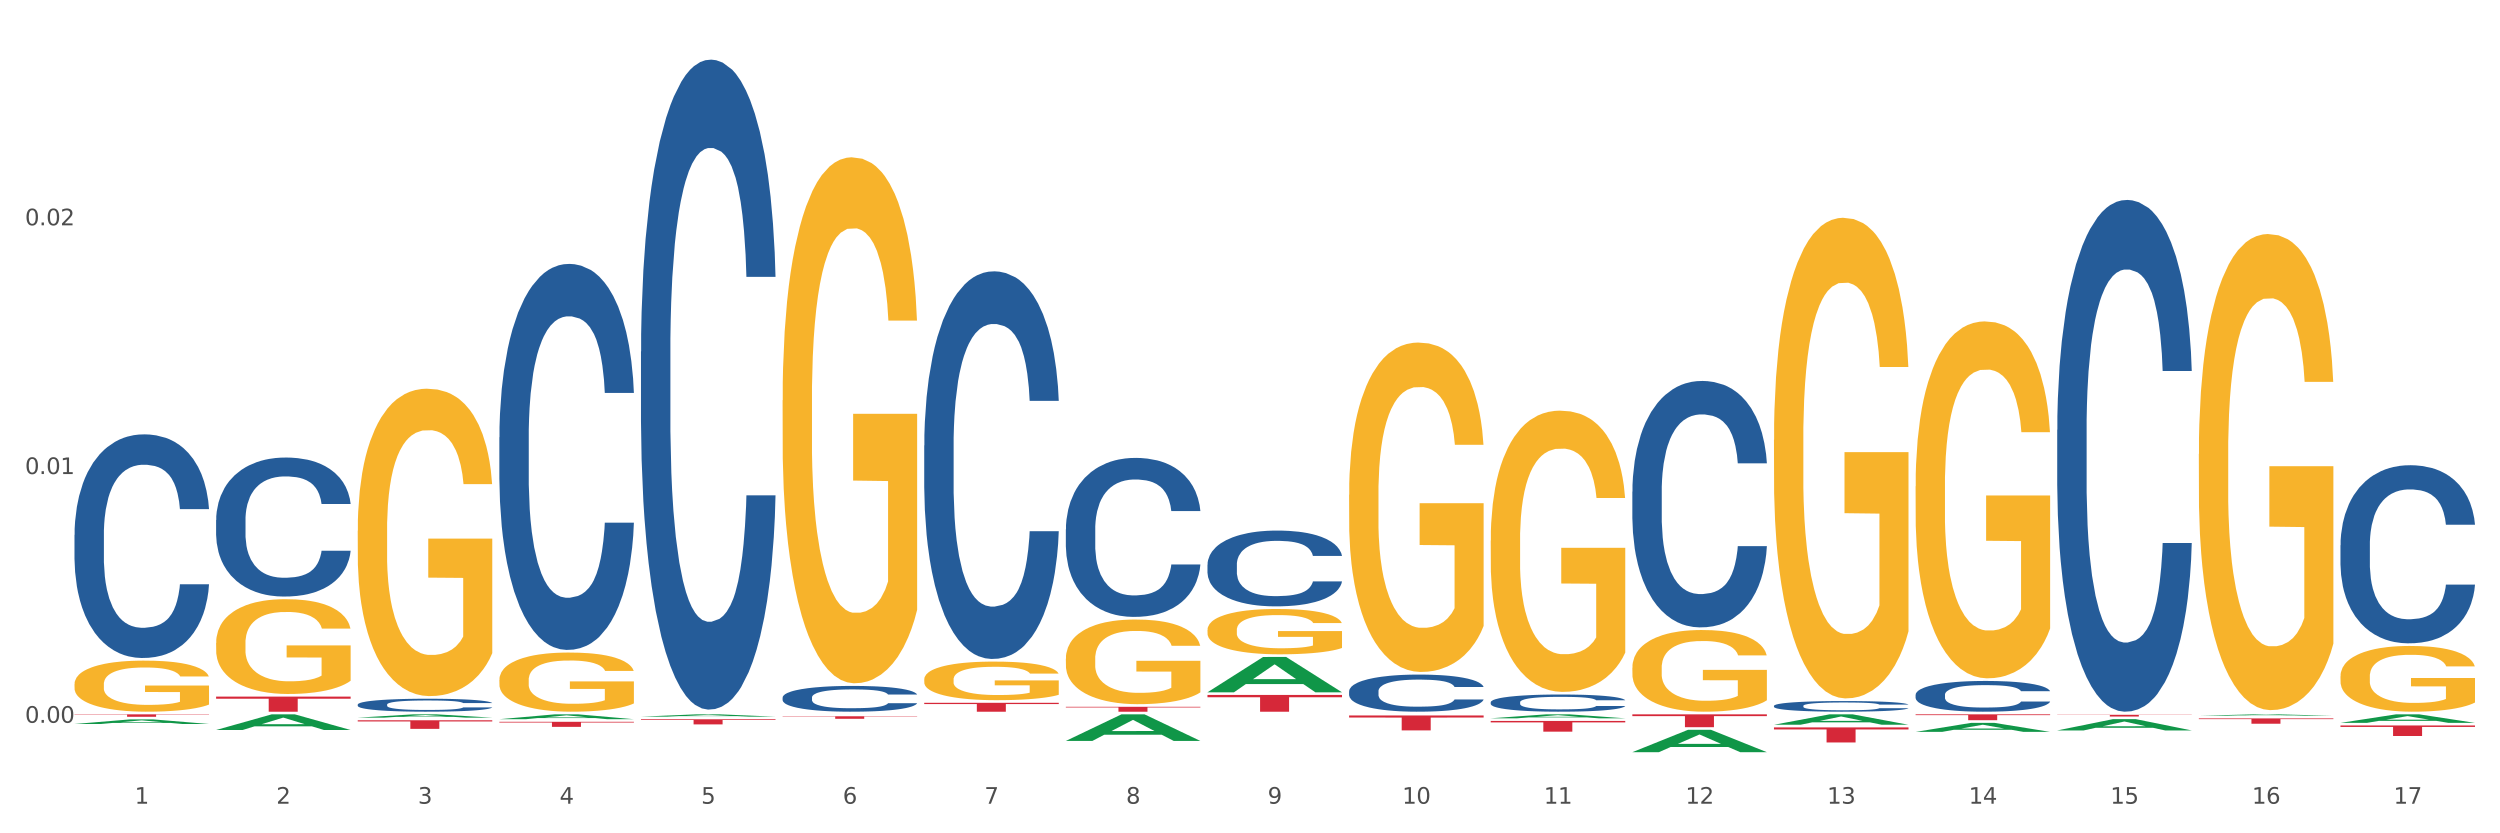
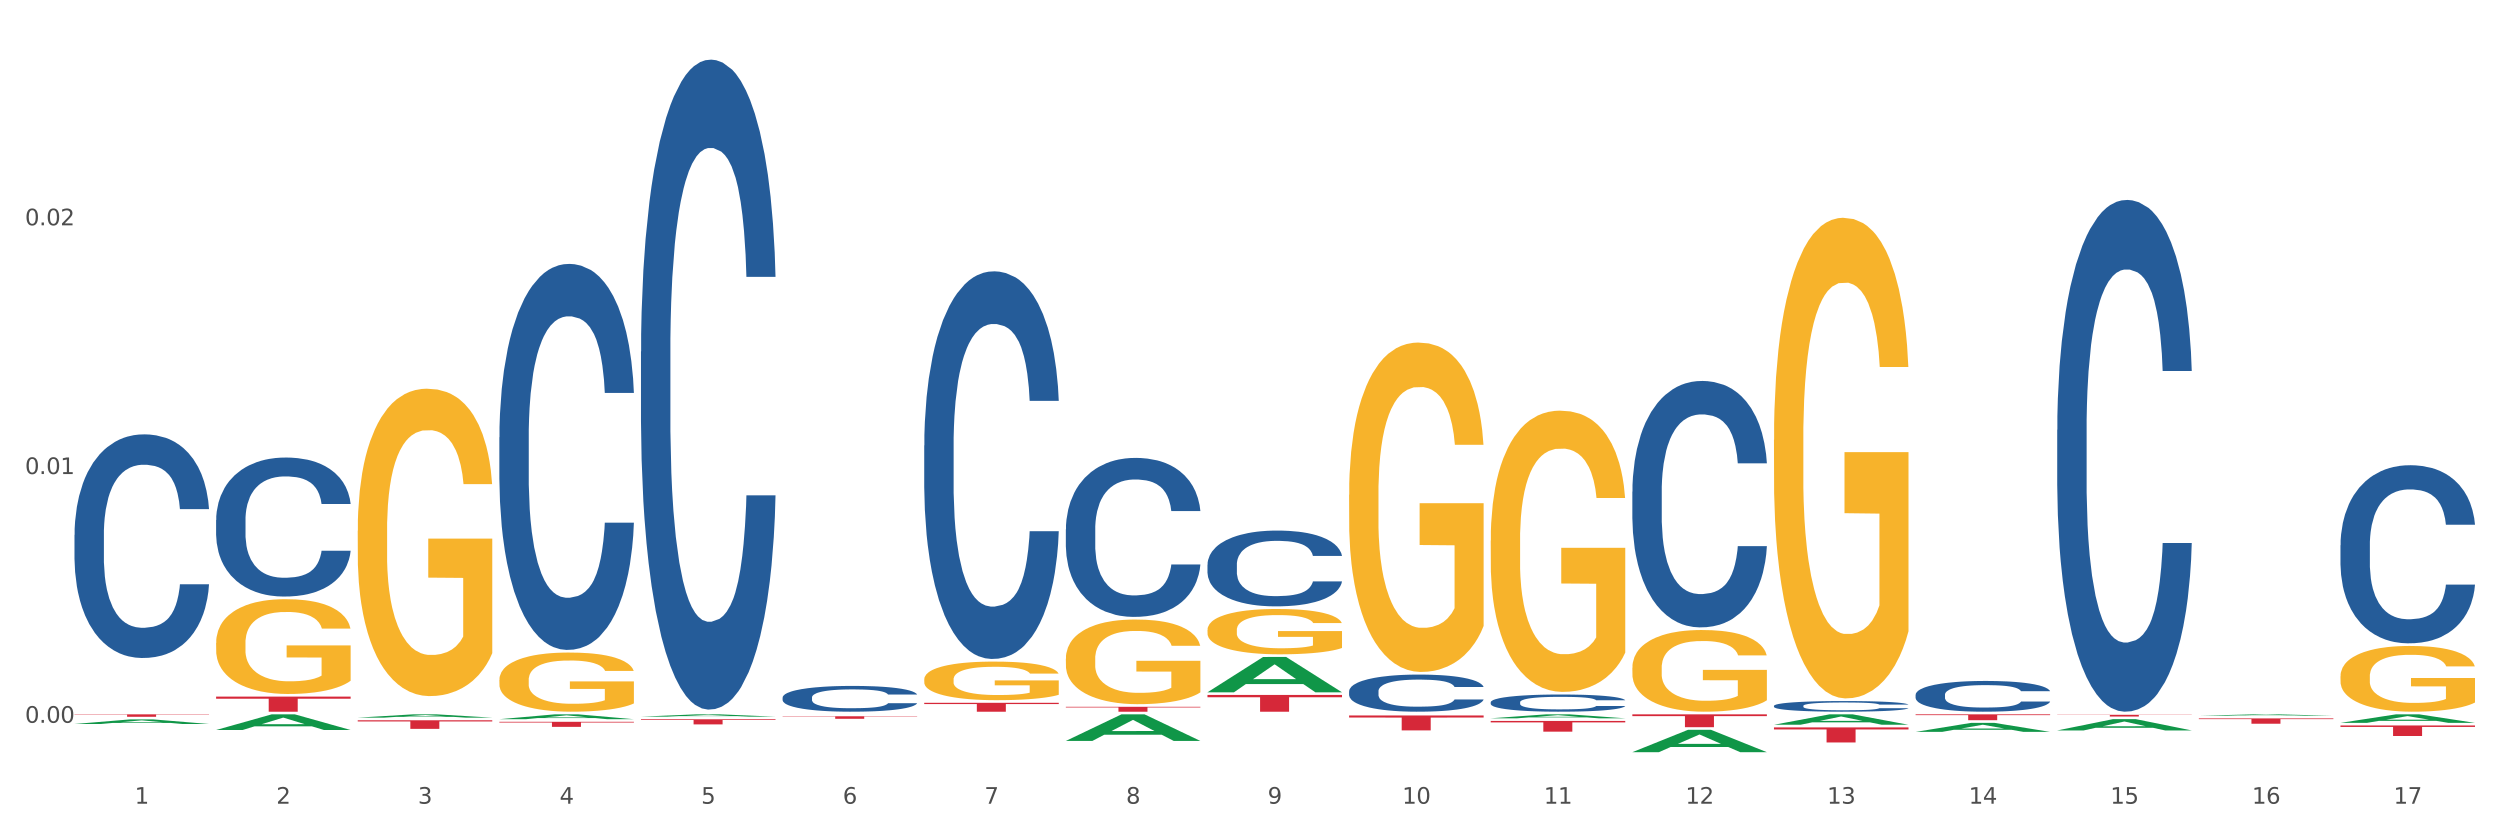
<svg xmlns="http://www.w3.org/2000/svg" xmlns:xlink="http://www.w3.org/1999/xlink" width="1080pt" height="360pt" viewBox="0 0 1080 360" version="1.1">
  <rect x="0" y="0" width="1080" height="360" fill="#333333" stroke="none" />
  <defs>
    <style type="text/css">*{stroke-linejoin: round; stroke-linecap: butt}</style>
  </defs>
  <g id="figure_1">
    <g id="patch_1">
      <path d="M 0 360  L 1080 360  L 1080 0  L 0 0  z " style="fill: #ffffff; stroke: #ffffff; stroke-linejoin: miter" />
    </g>
    <g id="axes_1">
      <g id="matplotlib.axis_1">
        <g id="xtick_1">
          <g id="text_1">
            <g style="fill: #4d4d4d" transform="translate(58.182 347.204) scale(0.096 -0.096)">
              <defs>
                <path id="DejaVuSans-31" d="M 794 531  L 1825 531  L 1825 4091  L 703 3866  L 703 4441  L 1819 4666  L 2450 4666  L 2450 531  L 3481 531  L 3481 0  L 794 0  L 794 531  z " transform="scale(0.016)" />
              </defs>
              <use xlink:href="#DejaVuSans-31" />
            </g>
          </g>
        </g>
        <g id="xtick_2">
          <g id="text_2">
            <g style="fill: #4d4d4d" transform="translate(119.364 347.204) scale(0.096 -0.096)">
              <defs>
                <path id="DejaVuSans-32" d="M 1228 531  L 3431 531  L 3431 0  L 469 0  L 469 531  Q 828 903 1448 1529  Q 2069 2156 2228 2338  Q 2531 2678 2651 2914  Q 2772 3150 2772 3378  Q 2772 3750 2511 3984  Q 2250 4219 1831 4219  Q 1534 4219 1204 4116  Q 875 4013 500 3803  L 500 4441  Q 881 4594 1212 4672  Q 1544 4750 1819 4750  Q 2544 4750 2975 4387  Q 3406 4025 3406 3419  Q 3406 3131 3298 2873  Q 3191 2616 2906 2266  Q 2828 2175 2409 1742  Q 1991 1309 1228 531  z " transform="scale(0.016)" />
              </defs>
              <use xlink:href="#DejaVuSans-32" />
            </g>
          </g>
        </g>
        <g id="xtick_3">
          <g id="text_3">
            <g style="fill: #4d4d4d" transform="translate(180.545 347.204) scale(0.096 -0.096)">
              <defs>
                <path id="DejaVuSans-33" d="M 2597 2516  Q 3050 2419 3304 2112  Q 3559 1806 3559 1356  Q 3559 666 3084 287  Q 2609 -91 1734 -91  Q 1441 -91 1130 -33  Q 819 25 488 141  L 488 750  Q 750 597 1062 519  Q 1375 441 1716 441  Q 2309 441 2620 675  Q 2931 909 2931 1356  Q 2931 1769 2642 2001  Q 2353 2234 1838 2234  L 1294 2234  L 1294 2753  L 1863 2753  Q 2328 2753 2575 2939  Q 2822 3125 2822 3475  Q 2822 3834 2567 4026  Q 2313 4219 1838 4219  Q 1578 4219 1281 4162  Q 984 4106 628 3988  L 628 4550  Q 988 4650 1302 4700  Q 1616 4750 1894 4750  Q 2613 4750 3031 4423  Q 3450 4097 3450 3541  Q 3450 3153 3228 2886  Q 3006 2619 2597 2516  z " transform="scale(0.016)" />
              </defs>
              <use xlink:href="#DejaVuSans-33" />
            </g>
          </g>
        </g>
        <g id="xtick_4">
          <g id="text_4">
            <g style="fill: #4d4d4d" transform="translate(241.726 347.204) scale(0.096 -0.096)">
              <defs>
                <path id="DejaVuSans-34" d="M 2419 4116  L 825 1625  L 2419 1625  L 2419 4116  z M 2253 4666  L 3047 4666  L 3047 1625  L 3713 1625  L 3713 1100  L 3047 1100  L 3047 0  L 2419 0  L 2419 1100  L 313 1100  L 313 1709  L 2253 4666  z " transform="scale(0.016)" />
              </defs>
              <use xlink:href="#DejaVuSans-34" />
            </g>
          </g>
        </g>
        <g id="xtick_5">
          <g id="text_5">
            <g style="fill: #4d4d4d" transform="translate(302.908 347.204) scale(0.096 -0.096)">
              <defs>
                <path id="DejaVuSans-35" d="M 691 4666  L 3169 4666  L 3169 4134  L 1269 4134  L 1269 2991  Q 1406 3038 1543 3061  Q 1681 3084 1819 3084  Q 2600 3084 3056 2656  Q 3513 2228 3513 1497  Q 3513 744 3044 326  Q 2575 -91 1722 -91  Q 1428 -91 1123 -41  Q 819 9 494 109  L 494 744  Q 775 591 1075 516  Q 1375 441 1709 441  Q 2250 441 2565 725  Q 2881 1009 2881 1497  Q 2881 1984 2565 2268  Q 2250 2553 1709 2553  Q 1456 2553 1204 2497  Q 953 2441 691 2322  L 691 4666  z " transform="scale(0.016)" />
              </defs>
              <use xlink:href="#DejaVuSans-35" />
            </g>
          </g>
        </g>
        <g id="xtick_6">
          <g id="text_6">
            <g style="fill: #4d4d4d" transform="translate(364.089 347.204) scale(0.096 -0.096)">
              <defs>
                <path id="DejaVuSans-36" d="M 2113 2584  Q 1688 2584 1439 2293  Q 1191 2003 1191 1497  Q 1191 994 1439 701  Q 1688 409 2113 409  Q 2538 409 2786 701  Q 3034 994 3034 1497  Q 3034 2003 2786 2293  Q 2538 2584 2113 2584  z M 3366 4563  L 3366 3988  Q 3128 4100 2886 4159  Q 2644 4219 2406 4219  Q 1781 4219 1451 3797  Q 1122 3375 1075 2522  Q 1259 2794 1537 2939  Q 1816 3084 2150 3084  Q 2853 3084 3261 2657  Q 3669 2231 3669 1497  Q 3669 778 3244 343  Q 2819 -91 2113 -91  Q 1303 -91 875 529  Q 447 1150 447 2328  Q 447 3434 972 4092  Q 1497 4750 2381 4750  Q 2619 4750 2861 4703  Q 3103 4656 3366 4563  z " transform="scale(0.016)" />
              </defs>
              <use xlink:href="#DejaVuSans-36" />
            </g>
          </g>
        </g>
        <g id="xtick_7">
          <g id="text_7">
            <g style="fill: #4d4d4d" transform="translate(425.271 347.204) scale(0.096 -0.096)">
              <defs>
                <path id="DejaVuSans-37" d="M 525 4666  L 3525 4666  L 3525 4397  L 1831 0  L 1172 0  L 2766 4134  L 525 4134  L 525 4666  z " transform="scale(0.016)" />
              </defs>
              <use xlink:href="#DejaVuSans-37" />
            </g>
          </g>
        </g>
        <g id="xtick_8">
          <g id="text_8">
            <g style="fill: #4d4d4d" transform="translate(486.452 347.204) scale(0.096 -0.096)">
              <defs>
                <path id="DejaVuSans-38" d="M 2034 2216  Q 1584 2216 1326 1975  Q 1069 1734 1069 1313  Q 1069 891 1326 650  Q 1584 409 2034 409  Q 2484 409 2743 651  Q 3003 894 3003 1313  Q 3003 1734 2745 1975  Q 2488 2216 2034 2216  z M 1403 2484  Q 997 2584 770 2862  Q 544 3141 544 3541  Q 544 4100 942 4425  Q 1341 4750 2034 4750  Q 2731 4750 3128 4425  Q 3525 4100 3525 3541  Q 3525 3141 3298 2862  Q 3072 2584 2669 2484  Q 3125 2378 3379 2068  Q 3634 1759 3634 1313  Q 3634 634 3220 271  Q 2806 -91 2034 -91  Q 1263 -91 848 271  Q 434 634 434 1313  Q 434 1759 690 2068  Q 947 2378 1403 2484  z M 1172 3481  Q 1172 3119 1398 2916  Q 1625 2713 2034 2713  Q 2441 2713 2670 2916  Q 2900 3119 2900 3481  Q 2900 3844 2670 4047  Q 2441 4250 2034 4250  Q 1625 4250 1398 4047  Q 1172 3844 1172 3481  z " transform="scale(0.016)" />
              </defs>
              <use xlink:href="#DejaVuSans-38" />
            </g>
          </g>
        </g>
        <g id="xtick_9">
          <g id="text_9">
            <g style="fill: #4d4d4d" transform="translate(547.634 347.204) scale(0.096 -0.096)">
              <defs>
                <path id="DejaVuSans-39" d="M 703 97  L 703 672  Q 941 559 1184 500  Q 1428 441 1663 441  Q 2288 441 2617 861  Q 2947 1281 2994 2138  Q 2813 1869 2534 1725  Q 2256 1581 1919 1581  Q 1219 1581 811 2004  Q 403 2428 403 3163  Q 403 3881 828 4315  Q 1253 4750 1959 4750  Q 2769 4750 3195 4129  Q 3622 3509 3622 2328  Q 3622 1225 3098 567  Q 2575 -91 1691 -91  Q 1453 -91 1209 -44  Q 966 3 703 97  z M 1959 2075  Q 2384 2075 2632 2365  Q 2881 2656 2881 3163  Q 2881 3666 2632 3958  Q 2384 4250 1959 4250  Q 1534 4250 1286 3958  Q 1038 3666 1038 3163  Q 1038 2656 1286 2365  Q 1534 2075 1959 2075  z " transform="scale(0.016)" />
              </defs>
              <use xlink:href="#DejaVuSans-39" />
            </g>
          </g>
        </g>
        <g id="xtick_10">
          <g id="text_10">
            <g style="fill: #4d4d4d" transform="translate(605.761 347.204) scale(0.096 -0.096)">
              <defs>
                <path id="DejaVuSans-30" d="M 2034 4250  Q 1547 4250 1301 3770  Q 1056 3291 1056 2328  Q 1056 1369 1301 889  Q 1547 409 2034 409  Q 2525 409 2770 889  Q 3016 1369 3016 2328  Q 3016 3291 2770 3770  Q 2525 4250 2034 4250  z M 2034 4750  Q 2819 4750 3233 4129  Q 3647 3509 3647 2328  Q 3647 1150 3233 529  Q 2819 -91 2034 -91  Q 1250 -91 836 529  Q 422 1150 422 2328  Q 422 3509 836 4129  Q 1250 4750 2034 4750  z " transform="scale(0.016)" />
              </defs>
              <use xlink:href="#DejaVuSans-31" />
              <use xlink:href="#DejaVuSans-30" transform="translate(63.623 0)" />
            </g>
          </g>
        </g>
        <g id="xtick_11">
          <g id="text_11">
            <g style="fill: #4d4d4d" transform="translate(666.942 347.204) scale(0.096 -0.096)">
              <use xlink:href="#DejaVuSans-31" />
              <use xlink:href="#DejaVuSans-31" transform="translate(63.623 0)" />
            </g>
          </g>
        </g>
        <g id="xtick_12">
          <g id="text_12">
            <g style="fill: #4d4d4d" transform="translate(728.124 347.204) scale(0.096 -0.096)">
              <use xlink:href="#DejaVuSans-31" />
              <use xlink:href="#DejaVuSans-32" transform="translate(63.623 0)" />
            </g>
          </g>
        </g>
        <g id="xtick_13">
          <g id="text_13">
            <g style="fill: #4d4d4d" transform="translate(789.305 347.204) scale(0.096 -0.096)">
              <use xlink:href="#DejaVuSans-31" />
              <use xlink:href="#DejaVuSans-33" transform="translate(63.623 0)" />
            </g>
          </g>
        </g>
        <g id="xtick_14">
          <g id="text_14">
            <g style="fill: #4d4d4d" transform="translate(850.487 347.204) scale(0.096 -0.096)">
              <use xlink:href="#DejaVuSans-31" />
              <use xlink:href="#DejaVuSans-34" transform="translate(63.623 0)" />
            </g>
          </g>
        </g>
        <g id="xtick_15">
          <g id="text_15">
            <g style="fill: #4d4d4d" transform="translate(911.668 347.204) scale(0.096 -0.096)">
              <use xlink:href="#DejaVuSans-31" />
              <use xlink:href="#DejaVuSans-35" transform="translate(63.623 0)" />
            </g>
          </g>
        </g>
        <g id="xtick_16">
          <g id="text_16">
            <g style="fill: #4d4d4d" transform="translate(972.849 347.204) scale(0.096 -0.096)">
              <use xlink:href="#DejaVuSans-31" />
              <use xlink:href="#DejaVuSans-36" transform="translate(63.623 0)" />
            </g>
          </g>
        </g>
        <g id="xtick_17">
          <g id="text_17">
            <g style="fill: #4d4d4d" transform="translate(1034.031 347.204) scale(0.096 -0.096)">
              <use xlink:href="#DejaVuSans-31" />
              <use xlink:href="#DejaVuSans-37" transform="translate(63.623 0)" />
            </g>
          </g>
        </g>
        <g id="xtick_18" />
        <g id="xtick_19" />
        <g id="xtick_20" />
        <g id="xtick_21" />
        <g id="xtick_22" />
        <g id="xtick_23" />
        <g id="xtick_24" />
        <g id="xtick_25" />
        <g id="xtick_26" />
        <g id="xtick_27" />
        <g id="xtick_28" />
        <g id="xtick_29" />
        <g id="xtick_30" />
        <g id="xtick_31" />
        <g id="xtick_32" />
        <g id="xtick_33" />
      </g>
      <g id="matplotlib.axis_2">
        <g id="ytick_1">
          <g id="text_18">
            <g style="fill: #4d4d4d" transform="translate(10.8 312.234) scale(0.096 -0.096)">
              <defs>
                <path id="DejaVuSans-2e" d="M 684 794  L 1344 794  L 1344 0  L 684 0  L 684 794  z " transform="scale(0.016)" />
              </defs>
              <use xlink:href="#DejaVuSans-30" />
              <use xlink:href="#DejaVuSans-2e" transform="translate(63.623 0)" />
              <use xlink:href="#DejaVuSans-30" transform="translate(95.41 0)" />
              <use xlink:href="#DejaVuSans-30" transform="translate(159.033 0)" />
            </g>
          </g>
        </g>
        <g id="ytick_2">
          <g id="text_19">
            <g style="fill: #4d4d4d" transform="translate(10.8 204.783) scale(0.096 -0.096)">
              <use xlink:href="#DejaVuSans-30" />
              <use xlink:href="#DejaVuSans-2e" transform="translate(63.623 0)" />
              <use xlink:href="#DejaVuSans-30" transform="translate(95.41 0)" />
              <use xlink:href="#DejaVuSans-31" transform="translate(159.033 0)" />
            </g>
          </g>
        </g>
        <g id="ytick_3">
          <g id="text_20">
            <g style="fill: #4d4d4d" transform="translate(10.8 97.332) scale(0.096 -0.096)">
              <use xlink:href="#DejaVuSans-30" />
              <use xlink:href="#DejaVuSans-2e" transform="translate(63.623 0)" />
              <use xlink:href="#DejaVuSans-30" transform="translate(95.41 0)" />
              <use xlink:href="#DejaVuSans-32" transform="translate(159.033 0)" />
            </g>
          </g>
        </g>
        <g id="ytick_4" />
        <g id="ytick_5" />
        <g id="ytick_6" />
      </g>
      <g id="PolyCollection_1">
        <path d="M 32.175 312.761  L 32.235 312.759  L 56.203 310.779  L 66.15 310.777  L 90.297 312.764  L 78.793 312.764  L 73.58 312.301  L 48.833 312.301  L 48.653 312.309  L 43.62 312.764  L 32.175 312.764  L 32.175 312.761  L 51.949 312.025  L 70.464 312.023  L 61.296 311.201  L 61.176 311.197  L 61.056 311.202  L 51.889 312.023  L 51.949 312.025  L 32.175 312.761  z " clip-path="url(#p61a6901c26)" style="fill: #109648" />
        <path d="M 705.171 308.586  L 763.293 308.586  L 763.293 309.358  L 740.43 309.363  L 740.43 314.138  L 727.896 314.138  L 727.896 309.363  L 705.171 309.358  L 705.171 308.591  L 705.171 308.586  z " clip-path="url(#p61a6901c26)" style="fill: #d62839" />
        <path d="M 766.352 314.23  L 824.474 314.23  L 824.474 315.136  L 801.611 315.142  L 801.611 320.749  L 789.078 320.749  L 789.078 315.142  L 766.352 315.136  L 766.352 314.236  L 766.352 314.23  z " clip-path="url(#p61a6901c26)" style="fill: #d62839" />
        <path d="M 827.533 308.586  L 885.656 308.586  L 885.656 308.941  L 862.792 308.943  L 862.792 311.137  L 850.259 311.137  L 850.259 308.943  L 827.533 308.941  L 827.533 308.589  L 827.533 308.586  z " clip-path="url(#p61a6901c26)" style="fill: #d62839" />
        <path d="M 1011.078 235.545  L 1011.146 235.475  L 1011.146 233.507  L 1011.352 230.837  L 1012.108 225.918  L 1013.07 222.194  L 1014.719 217.837  L 1015.612 216.01  L 1016.78 213.972  L 1019.185 210.669  L 1021.933 207.859  L 1023.856 206.313  L 1025.299 205.329  L 1028.528 203.572  L 1030.383 202.799  L 1032.307 202.167  L 1033.956 201.745  L 1036.704 201.253  L 1038.902 201.042  L 1041.444 200.972  L 1043.574 201.042  L 1046.391 201.323  L 1050.513 202.167  L 1052.093 202.659  L 1054.223 203.502  L 1056.421 204.626  L 1058.208 205.75  L 1060.269 207.367  L 1062.398 209.475  L 1064.46 212.145  L 1065.902 214.605  L 1067.07 217.205  L 1068.101 220.367  L 1068.856 223.81  L 1069.2 226.691  L 1056.627 226.691  L 1056.284 224.091  L 1055.597 221.28  L 1054.91 219.383  L 1054.154 217.837  L 1052.986 216.08  L 1051.956 214.956  L 1050.238 213.621  L 1048.658 212.778  L 1047.353 212.286  L 1045.772 211.864  L 1042.406 211.442  L 1040.001 211.442  L 1038.49 211.583  L 1036.635 211.934  L 1035.055 212.426  L 1033.2 213.269  L 1031.757 214.183  L 1030.314 215.378  L 1029.49 216.221  L 1028.253 217.767  L 1027.429 219.032  L 1026.33 221.21  L 1025.711 222.756  L 1024.612 226.761  L 1024.131 229.713  L 1023.925 231.751  L 1023.788 233.999  L 1023.788 244.962  L 1024.2 249.881  L 1024.543 251.989  L 1025.093 254.378  L 1026.124 257.47  L 1027.635 260.492  L 1029.215 262.67  L 1030.52 264.005  L 1031.757 264.989  L 1032.994 265.762  L 1034.505 266.465  L 1035.742 266.886  L 1037.597 267.308  L 1039.795 267.519  L 1041.513 267.519  L 1045.017 267.167  L 1046.597 266.816  L 1048.108 266.324  L 1049.757 265.551  L 1051.063 264.708  L 1051.818 264.075  L 1053.055 262.74  L 1054.017 261.335  L 1054.841 259.719  L 1055.391 258.313  L 1056.009 256.205  L 1056.49 253.816  L 1056.627 252.551  L 1069.2 252.551  L 1068.925 255.081  L 1068.444 257.54  L 1067.482 260.843  L 1066.727 262.74  L 1065.559 265.059  L 1064.322 267.027  L 1062.605 269.205  L 1061.024 270.821  L 1059.376 272.227  L 1057.589 273.492  L 1054.36 275.248  L 1053.192 275.74  L 1050.719 276.584  L 1048.795 277.075  L 1045.979 277.567  L 1043.093 277.848  L 1040.07 277.919  L 1037.391 277.778  L 1034.437 277.357  L 1032.582 276.935  L 1030.52 276.302  L 1028.116 275.319  L 1025.849 274.124  L 1023.719 272.719  L 1021.727 271.102  L 1019.872 269.275  L 1017.467 266.254  L 1015.681 263.302  L 1014.375 260.562  L 1013.482 258.243  L 1012.589 255.291  L 1012.108 253.254  L 1011.352 248.335  L 1011.078 243.767  L 1011.078 235.545  z " clip-path="url(#p61a6901c26)" style="fill: #255c99" />
-         <path d="M 32.175 295.585  L 32.244 295.565  L 32.244 294.84  L 32.381 294.215  L 33.067 292.703  L 34.096 291.454  L 34.851 290.789  L 35.606 290.245  L 36.498 289.701  L 37.596 289.136  L 39.586 288.31  L 40.821 287.887  L 42.331 287.444  L 45.076 286.799  L 47.066 286.436  L 49.124 286.134  L 52.487 285.771  L 54.683 285.61  L 57.016 285.489  L 59.829 285.408  L 61.957 285.388  L 66.623 285.449  L 70.603 285.63  L 72.524 285.771  L 74.995 286.013  L 76.299 286.174  L 78.426 286.496  L 80.622 286.92  L 82.131 287.282  L 84.396 287.968  L 86.111 288.653  L 87.69 289.499  L 88.513 290.084  L 89.131 290.628  L 89.68 291.252  L 90.229 292.24  L 77.877 292.24  L 77.397 291.535  L 76.642 290.87  L 75.544 290.225  L 74.583 289.822  L 72.936 289.318  L 71.426 288.995  L 69.848 288.754  L 67.927 288.552  L 66.417 288.451  L 64.29 288.371  L 60.104 288.391  L 57.29 288.552  L 55.369 288.754  L 54.134 288.935  L 53.036 289.136  L 51.801 289.419  L 50.36 289.842  L 49.33 290.225  L 48.301 290.708  L 47.478 291.192  L 46.723 291.756  L 46.105 292.361  L 45.625 292.986  L 45.213 293.751  L 44.87 295.021  L 44.87 297.782  L 45.007 298.407  L 45.35 299.233  L 45.762 299.858  L 46.448 300.603  L 47.066 301.107  L 48.232 301.832  L 49.536 302.437  L 50.566 302.82  L 51.595 303.142  L 53.379 303.586  L 55.369 303.948  L 57.085 304.17  L 59.418 304.372  L 60.996 304.452  L 62.368 304.493  L 65.731 304.493  L 68.133 304.432  L 70.809 304.291  L 72.868 304.11  L 74.583 303.888  L 76.504 303.525  L 77.74 303.183  L 77.74 298.971  L 62.643 298.951  L 62.643 296.149  L 90.297 296.149  L 90.297 304.372  L 89.131 304.795  L 87.827 305.178  L 86.455 305.52  L 84.396 305.944  L 81.926 306.347  L 79.73 306.629  L 77.397 306.871  L 74.652 307.092  L 71.083 307.294  L 68.887 307.374  L 66.143 307.435  L 62.917 307.455  L 60.104 307.415  L 57.359 307.314  L 54.477 307.133  L 51.663 306.871  L 49.536 306.609  L 47.409 306.286  L 45.144 305.863  L 43.36 305.46  L 41.988 305.097  L 40.478 304.634  L 38.831 304.029  L 37.596 303.485  L 36.498 302.921  L 35.332 302.195  L 34.508 301.57  L 33.685 300.785  L 33.204 300.2  L 32.655 299.293  L 32.244 298.024  L 32.175 295.585  z " clip-path="url(#p61a6901c26)" style="fill: #f7b32b" />
        <path d="M 827.533 300.14  L 827.602 300.128  L 827.602 299.788  L 827.808 299.327  L 828.564 298.478  L 829.526 297.835  L 831.175 297.083  L 832.068 296.768  L 833.236 296.416  L 835.64 295.846  L 838.388 295.361  L 840.312 295.094  L 841.755 294.924  L 844.984 294.621  L 846.839 294.487  L 848.762 294.378  L 850.411 294.305  L 853.159 294.22  L 855.358 294.184  L 857.9 294.172  L 860.03 294.184  L 862.847 294.233  L 866.969 294.378  L 868.549 294.463  L 870.679 294.609  L 872.877 294.803  L 874.663 294.997  L 876.724 295.276  L 878.854 295.64  L 880.915 296.101  L 882.358 296.525  L 883.526 296.974  L 884.557 297.52  L 885.312 298.114  L 885.656 298.612  L 873.083 298.612  L 872.74 298.163  L 872.053 297.678  L 871.366 297.35  L 870.61 297.083  L 869.442 296.78  L 868.411 296.586  L 866.694 296.355  L 865.114 296.21  L 863.808 296.125  L 862.228 296.052  L 858.862 295.979  L 856.457 295.979  L 854.946 296.004  L 853.091 296.064  L 851.511 296.149  L 849.656 296.295  L 848.213 296.452  L 846.77 296.659  L 845.946 296.804  L 844.709 297.071  L 843.885 297.289  L 842.785 297.666  L 842.167 297.932  L 841.068 298.624  L 840.587 299.133  L 840.381 299.485  L 840.243 299.873  L 840.243 301.766  L 840.656 302.615  L 840.999 302.979  L 841.549 303.391  L 842.579 303.925  L 844.091 304.447  L 845.671 304.823  L 846.976 305.053  L 848.213 305.223  L 849.45 305.356  L 850.961 305.478  L 852.198 305.55  L 854.053 305.623  L 856.251 305.66  L 857.969 305.66  L 861.472 305.599  L 863.053 305.538  L 864.564 305.453  L 866.213 305.32  L 867.518 305.174  L 868.274 305.065  L 869.511 304.835  L 870.472 304.592  L 871.297 304.313  L 871.847 304.071  L 872.465 303.707  L 872.946 303.294  L 873.083 303.076  L 885.656 303.076  L 885.381 303.513  L 884.9 303.937  L 883.938 304.507  L 883.182 304.835  L 882.015 305.235  L 880.778 305.575  L 879.06 305.951  L 877.48 306.23  L 875.831 306.472  L 874.045 306.691  L 870.816 306.994  L 869.648 307.079  L 867.175 307.224  L 865.251 307.309  L 862.434 307.394  L 859.549 307.443  L 856.526 307.455  L 853.846 307.431  L 850.892 307.358  L 849.037 307.285  L 846.976 307.176  L 844.572 307.006  L 842.304 306.8  L 840.175 306.557  L 838.182 306.278  L 836.327 305.963  L 833.923 305.441  L 832.136 304.932  L 830.831 304.459  L 829.938 304.058  L 829.045 303.549  L 828.564 303.197  L 827.808 302.348  L 827.533 301.559  L 827.533 300.14  z " clip-path="url(#p61a6901c26)" style="fill: #255c99" />
        <path d="M 766.352 304.918  L 766.421 304.914  L 766.421 304.796  L 766.627 304.636  L 767.383 304.342  L 768.344 304.119  L 769.993 303.858  L 770.886 303.749  L 772.054 303.627  L 774.459 303.429  L 777.207 303.261  L 779.131 303.168  L 780.573 303.109  L 783.802 303.004  L 785.657 302.958  L 787.581 302.92  L 789.23 302.895  L 791.978 302.865  L 794.177 302.853  L 796.719 302.848  L 798.848 302.853  L 801.665 302.869  L 805.787 302.92  L 807.367 302.949  L 809.497 303  L 811.696 303.067  L 813.482 303.134  L 815.543 303.231  L 817.673 303.357  L 819.734 303.517  L 821.177 303.665  L 822.345 303.82  L 823.375 304.009  L 824.131 304.216  L 824.474 304.388  L 811.902 304.388  L 811.558 304.232  L 810.871 304.064  L 810.184 303.951  L 809.428 303.858  L 808.261 303.753  L 807.23 303.686  L 805.512 303.606  L 803.932 303.555  L 802.627 303.526  L 801.047 303.5  L 797.68 303.475  L 795.276 303.475  L 793.764 303.484  L 791.909 303.505  L 790.329 303.534  L 788.474 303.585  L 787.031 303.639  L 785.589 303.711  L 784.764 303.761  L 783.528 303.854  L 782.703 303.93  L 781.604 304.06  L 780.986 304.153  L 779.886 304.392  L 779.405 304.569  L 779.199 304.691  L 779.062 304.826  L 779.062 305.482  L 779.474 305.776  L 779.818 305.903  L 780.367 306.046  L 781.398 306.231  L 782.909 306.412  L 784.489 306.542  L 785.795 306.622  L 787.031 306.681  L 788.268 306.727  L 789.78 306.769  L 791.016 306.794  L 792.871 306.82  L 795.07 306.832  L 796.787 306.832  L 800.291 306.811  L 801.871 306.79  L 803.383 306.761  L 805.032 306.715  L 806.337 306.664  L 807.093 306.626  L 808.329 306.546  L 809.291 306.462  L 810.116 306.365  L 810.665 306.281  L 811.283 306.155  L 811.764 306.012  L 811.902 305.936  L 824.474 305.936  L 824.2 306.088  L 823.719 306.235  L 822.757 306.433  L 822.001 306.546  L 820.833 306.685  L 819.596 306.803  L 817.879 306.933  L 816.299 307.03  L 814.65 307.114  L 812.864 307.19  L 809.635 307.295  L 808.467 307.325  L 805.993 307.375  L 804.07 307.404  L 801.253 307.434  L 798.367 307.451  L 795.344 307.455  L 792.665 307.447  L 789.711 307.421  L 787.856 307.396  L 785.795 307.358  L 783.39 307.299  L 781.123 307.228  L 778.993 307.144  L 777.001 307.047  L 775.146 306.938  L 772.741 306.757  L 770.955 306.58  L 769.65 306.416  L 768.757 306.277  L 767.863 306.1  L 767.383 305.978  L 766.627 305.684  L 766.352 305.41  L 766.352 304.918  z " clip-path="url(#p61a6901c26)" style="fill: #255c99" />
        <path d="M 705.171 212.405  L 705.239 212.308  L 705.239 209.585  L 705.445 205.891  L 706.201 199.085  L 707.163 193.932  L 708.812 187.904  L 709.705 185.376  L 710.873 182.556  L 713.277 177.986  L 716.026 174.097  L 717.949 171.958  L 719.392 170.597  L 722.621 168.166  L 724.476 167.097  L 726.4 166.222  L 728.049 165.638  L 730.797 164.958  L 732.995 164.666  L 735.537 164.569  L 737.667 164.666  L 740.484 165.055  L 744.606 166.222  L 746.186 166.902  L 748.316 168.069  L 750.514 169.625  L 752.301 171.18  L 754.362 173.417  L 756.491 176.333  L 758.552 180.028  L 759.995 183.431  L 761.163 187.028  L 762.194 191.404  L 762.949 196.168  L 763.293 200.154  L 750.72 200.154  L 750.377 196.557  L 749.69 192.668  L 749.003 190.043  L 748.247 187.904  L 747.079 185.473  L 746.049 183.917  L 744.331 182.07  L 742.751 180.903  L 741.446 180.223  L 739.865 179.639  L 736.499 179.056  L 734.094 179.056  L 732.583 179.25  L 730.728 179.736  L 729.148 180.417  L 727.293 181.584  L 725.85 182.848  L 724.407 184.501  L 723.583 185.667  L 722.346 187.806  L 721.522 189.556  L 720.423 192.57  L 719.804 194.709  L 718.705 200.251  L 718.224 204.335  L 718.018 207.155  L 717.881 210.266  L 717.881 225.434  L 718.293 232.239  L 718.636 235.156  L 719.186 238.462  L 720.216 242.74  L 721.728 246.921  L 723.308 249.935  L 724.613 251.782  L 725.85 253.143  L 727.087 254.213  L 728.598 255.185  L 729.835 255.769  L 731.69 256.352  L 733.888 256.644  L 735.606 256.644  L 739.11 256.158  L 740.69 255.671  L 742.201 254.991  L 743.85 253.921  L 745.155 252.755  L 745.911 251.88  L 747.148 250.032  L 748.11 248.088  L 748.934 245.851  L 749.484 243.907  L 750.102 240.99  L 750.583 237.684  L 750.72 235.934  L 763.293 235.934  L 763.018 239.434  L 762.537 242.837  L 761.575 247.407  L 760.82 250.032  L 759.652 253.241  L 758.415 255.963  L 756.697 258.977  L 755.117 261.213  L 753.468 263.158  L 751.682 264.908  L 748.453 267.339  L 747.285 268.019  L 744.812 269.186  L 742.888 269.867  L 740.071 270.547  L 737.186 270.936  L 734.163 271.033  L 731.484 270.839  L 728.529 270.256  L 726.674 269.672  L 724.613 268.797  L 722.209 267.436  L 719.942 265.783  L 717.812 263.839  L 715.819 261.602  L 713.965 259.074  L 711.56 254.894  L 709.774 250.81  L 708.468 247.018  L 707.575 243.81  L 706.682 239.726  L 706.201 236.906  L 705.445 230.1  L 705.171 223.781  L 705.171 212.405  z " clip-path="url(#p61a6901c26)" style="fill: #255c99" />
        <path d="M 643.989 303.364  L 644.058 303.358  L 644.058 303.168  L 644.264 302.91  L 645.02 302.435  L 645.982 302.076  L 647.63 301.655  L 648.524 301.479  L 649.691 301.282  L 652.096 300.963  L 654.844 300.692  L 656.768 300.542  L 658.211 300.447  L 661.44 300.278  L 663.295 300.203  L 665.218 300.142  L 666.867 300.102  L 669.615 300.054  L 671.814 300.034  L 674.356 300.027  L 676.485 300.034  L 679.302 300.061  L 683.424 300.142  L 685.005 300.19  L 687.134 300.271  L 689.333 300.38  L 691.119 300.488  L 693.18 300.644  L 695.31 300.848  L 697.371 301.105  L 698.814 301.343  L 699.982 301.594  L 701.012 301.899  L 701.768 302.232  L 702.112 302.51  L 689.539 302.51  L 689.195 302.259  L 688.508 301.987  L 687.821 301.804  L 687.066 301.655  L 685.898 301.485  L 684.867 301.377  L 683.15 301.248  L 681.569 301.167  L 680.264 301.119  L 678.684 301.078  L 675.318 301.038  L 672.913 301.038  L 671.401 301.051  L 669.547 301.085  L 667.966 301.133  L 666.111 301.214  L 664.669 301.302  L 663.226 301.418  L 662.401 301.499  L 661.165 301.648  L 660.34 301.77  L 659.241 301.981  L 658.623 302.13  L 657.524 302.516  L 657.043 302.801  L 656.837 302.998  L 656.699 303.215  L 656.699 304.273  L 657.111 304.748  L 657.455 304.952  L 658.004 305.182  L 659.035 305.481  L 660.546 305.773  L 662.127 305.983  L 663.432 306.112  L 664.669 306.207  L 665.905 306.281  L 667.417 306.349  L 668.653 306.39  L 670.508 306.431  L 672.707 306.451  L 674.424 306.451  L 677.928 306.417  L 679.508 306.383  L 681.02 306.336  L 682.669 306.261  L 683.974 306.18  L 684.73 306.119  L 685.966 305.99  L 686.928 305.854  L 687.753 305.698  L 688.302 305.562  L 688.921 305.359  L 689.402 305.128  L 689.539 305.006  L 702.112 305.006  L 701.837 305.25  L 701.356 305.488  L 700.394 305.807  L 699.638 305.99  L 698.47 306.214  L 697.234 306.404  L 695.516 306.614  L 693.936 306.77  L 692.287 306.905  L 690.501 307.028  L 687.272 307.197  L 686.104 307.245  L 683.631 307.326  L 681.707 307.374  L 678.89 307.421  L 676.005 307.448  L 672.982 307.455  L 670.302 307.441  L 667.348 307.401  L 665.493 307.36  L 663.432 307.299  L 661.027 307.204  L 658.76 307.089  L 656.63 306.953  L 654.638 306.797  L 652.783 306.621  L 650.378 306.329  L 648.592 306.044  L 647.287 305.779  L 646.394 305.556  L 645.501 305.271  L 645.02 305.074  L 644.264 304.599  L 643.989 304.158  L 643.989 303.364  z " clip-path="url(#p61a6901c26)" style="fill: #255c99" />
        <path d="M 643.989 311.439  L 702.112 311.439  L 702.112 312.085  L 679.248 312.089  L 679.248 316.085  L 666.715 316.085  L 666.715 312.089  L 643.989 312.085  L 643.989 311.444  L 643.989 311.439  z " clip-path="url(#p61a6901c26)" style="fill: #d62839" />
        <path d="M 582.808 298.622  L 582.876 298.608  L 582.876 298.198  L 583.083 297.641  L 583.838 296.616  L 584.8 295.839  L 586.449 294.931  L 587.342 294.55  L 588.51 294.126  L 590.915 293.437  L 593.663 292.851  L 595.586 292.529  L 597.029 292.324  L 600.258 291.958  L 602.113 291.797  L 604.037 291.665  L 605.686 291.577  L 608.434 291.474  L 610.632 291.43  L 613.174 291.416  L 615.304 291.43  L 618.121 291.489  L 622.243 291.665  L 623.823 291.767  L 625.953 291.943  L 628.151 292.177  L 629.938 292.412  L 631.999 292.749  L 634.129 293.188  L 636.19 293.745  L 637.632 294.257  L 638.8 294.799  L 639.831 295.459  L 640.587 296.176  L 640.93 296.777  L 628.358 296.777  L 628.014 296.235  L 627.327 295.649  L 626.64 295.253  L 625.884 294.931  L 624.716 294.565  L 623.686 294.331  L 621.968 294.052  L 620.388 293.877  L 619.083 293.774  L 617.503 293.686  L 614.136 293.598  L 611.732 293.598  L 610.22 293.628  L 608.365 293.701  L 606.785 293.803  L 604.93 293.979  L 603.487 294.17  L 602.044 294.419  L 601.22 294.594  L 599.983 294.917  L 599.159 295.18  L 598.06 295.634  L 597.441 295.957  L 596.342 296.791  L 595.861 297.407  L 595.655 297.831  L 595.518 298.3  L 595.518 300.585  L 595.93 301.611  L 596.273 302.05  L 596.823 302.548  L 597.854 303.192  L 599.365 303.822  L 600.945 304.276  L 602.251 304.555  L 603.487 304.76  L 604.724 304.921  L 606.235 305.067  L 607.472 305.155  L 609.327 305.243  L 611.525 305.287  L 613.243 305.287  L 616.747 305.214  L 618.327 305.141  L 619.838 305.038  L 621.487 304.877  L 622.793 304.701  L 623.548 304.569  L 624.785 304.291  L 625.747 303.998  L 626.571 303.661  L 627.121 303.368  L 627.739 302.929  L 628.22 302.431  L 628.358 302.167  L 640.93 302.167  L 640.655 302.694  L 640.174 303.207  L 639.213 303.896  L 638.457 304.291  L 637.289 304.774  L 636.052 305.185  L 634.335 305.639  L 632.754 305.976  L 631.106 306.269  L 629.319 306.532  L 626.09 306.898  L 624.922 307.001  L 622.449 307.177  L 620.525 307.279  L 617.709 307.382  L 614.823 307.44  L 611.8 307.455  L 609.121 307.426  L 606.167 307.338  L 604.312 307.25  L 602.251 307.118  L 599.846 306.913  L 597.579 306.664  L 595.449 306.371  L 593.457 306.034  L 591.602 305.653  L 589.197 305.023  L 587.411 304.408  L 586.105 303.837  L 585.212 303.354  L 584.319 302.738  L 583.838 302.314  L 583.083 301.288  L 582.808 300.336  L 582.808 298.622  z " clip-path="url(#p61a6901c26)" style="fill: #255c99" />
-         <path d="M 460.445 228.675  L 460.514 228.612  L 460.514 226.856  L 460.72 224.472  L 461.475 220.081  L 462.437 216.756  L 464.086 212.866  L 464.979 211.235  L 466.147 209.416  L 468.552 206.468  L 471.3 203.958  L 473.224 202.578  L 474.666 201.7  L 477.895 200.132  L 479.75 199.442  L 481.674 198.877  L 483.323 198.501  L 486.071 198.062  L 488.269 197.873  L 490.811 197.811  L 492.941 197.873  L 495.758 198.124  L 499.88 198.877  L 501.46 199.316  L 503.59 200.069  L 505.789 201.073  L 507.575 202.076  L 509.636 203.519  L 511.766 205.401  L 513.827 207.785  L 515.27 209.981  L 516.437 212.302  L 517.468 215.125  L 518.224 218.199  L 518.567 220.771  L 505.995 220.771  L 505.651 218.45  L 504.964 215.94  L 504.277 214.247  L 503.521 212.866  L 502.353 211.298  L 501.323 210.294  L 499.605 209.102  L 498.025 208.35  L 496.72 207.911  L 495.14 207.534  L 491.773 207.158  L 489.369 207.158  L 487.857 207.283  L 486.002 207.597  L 484.422 208.036  L 482.567 208.789  L 481.124 209.604  L 479.682 210.671  L 478.857 211.424  L 477.621 212.804  L 476.796 213.933  L 475.697 215.878  L 475.079 217.258  L 473.979 220.833  L 473.498 223.468  L 473.292 225.287  L 473.155 227.295  L 473.155 237.081  L 473.567 241.472  L 473.911 243.354  L 474.46 245.487  L 475.491 248.248  L 477.002 250.945  L 478.582 252.89  L 479.888 254.082  L 481.124 254.96  L 482.361 255.65  L 483.872 256.277  L 485.109 256.654  L 486.964 257.03  L 489.163 257.218  L 490.88 257.218  L 494.384 256.905  L 495.964 256.591  L 497.476 256.152  L 499.124 255.462  L 500.43 254.709  L 501.186 254.144  L 502.422 252.952  L 503.384 251.698  L 504.208 250.255  L 504.758 249  L 505.376 247.118  L 505.857 244.985  L 505.995 243.856  L 518.567 243.856  L 518.292 246.115  L 517.812 248.31  L 516.85 251.259  L 516.094 252.952  L 514.926 255.023  L 513.689 256.779  L 511.972 258.724  L 510.392 260.167  L 508.743 261.421  L 506.957 262.551  L 503.728 264.119  L 502.56 264.558  L 500.086 265.311  L 498.163 265.75  L 495.346 266.189  L 492.46 266.44  L 489.437 266.503  L 486.758 266.377  L 483.804 266.001  L 481.949 265.624  L 479.888 265.06  L 477.483 264.182  L 475.216 263.115  L 473.086 261.86  L 471.094 260.418  L 469.239 258.787  L 466.834 256.089  L 465.048 253.454  L 463.743 251.008  L 462.849 248.938  L 461.956 246.303  L 461.475 244.484  L 460.72 240.092  L 460.445 236.015  L 460.445 228.675  z " clip-path="url(#p61a6901c26)" style="fill: #255c99" />
+         <path d="M 460.445 228.675  L 460.514 228.612  L 460.514 226.856  L 460.72 224.472  L 461.475 220.081  L 462.437 216.756  L 464.086 212.866  L 464.979 211.235  L 466.147 209.416  L 468.552 206.468  L 471.3 203.958  L 473.224 202.578  L 474.666 201.7  L 477.895 200.132  L 479.75 199.442  L 481.674 198.877  L 483.323 198.501  L 486.071 198.062  L 488.269 197.873  L 490.811 197.811  L 492.941 197.873  L 495.758 198.124  L 499.88 198.877  L 501.46 199.316  L 503.59 200.069  L 505.789 201.073  L 507.575 202.076  L 509.636 203.519  L 511.766 205.401  L 513.827 207.785  L 515.27 209.981  L 516.437 212.302  L 517.468 215.125  L 518.224 218.199  L 518.567 220.771  L 505.995 220.771  L 505.651 218.45  L 504.964 215.94  L 504.277 214.247  L 503.521 212.866  L 502.353 211.298  L 501.323 210.294  L 499.605 209.102  L 498.025 208.35  L 496.72 207.911  L 495.14 207.534  L 491.773 207.158  L 489.369 207.158  L 487.857 207.283  L 486.002 207.597  L 484.422 208.036  L 482.567 208.789  L 481.124 209.604  L 479.682 210.671  L 478.857 211.424  L 477.621 212.804  L 476.796 213.933  L 475.697 215.878  L 475.079 217.258  L 473.979 220.833  L 473.498 223.468  L 473.292 225.287  L 473.155 227.295  L 473.155 237.081  L 473.567 241.472  L 473.911 243.354  L 474.46 245.487  L 475.491 248.248  L 477.002 250.945  L 478.582 252.89  L 479.888 254.082  L 481.124 254.96  L 482.361 255.65  L 483.872 256.277  L 485.109 256.654  L 486.964 257.03  L 489.163 257.218  L 490.88 257.218  L 494.384 256.905  L 495.964 256.591  L 497.476 256.152  L 499.124 255.462  L 500.43 254.709  L 501.186 254.144  L 502.422 252.952  L 503.384 251.698  L 504.208 250.255  L 504.758 249  L 505.376 247.118  L 505.857 244.985  L 505.995 243.856  L 518.567 243.856  L 518.292 246.115  L 517.812 248.31  L 516.85 251.259  L 516.094 252.952  L 514.926 255.023  L 513.689 256.779  L 511.972 258.724  L 510.392 260.167  L 508.743 261.421  L 506.957 262.551  L 503.728 264.119  L 502.56 264.558  L 500.086 265.311  L 498.163 265.75  L 495.346 266.189  L 492.46 266.44  L 489.437 266.503  L 486.758 266.377  L 483.804 266.001  L 481.949 265.624  L 477.483 264.182  L 475.216 263.115  L 473.086 261.86  L 471.094 260.418  L 469.239 258.787  L 466.834 256.089  L 465.048 253.454  L 463.743 251.008  L 462.849 248.938  L 461.956 246.303  L 461.475 244.484  L 460.72 240.092  L 460.445 236.015  L 460.445 228.675  z " clip-path="url(#p61a6901c26)" style="fill: #255c99" />
        <path d="M 399.263 192.456  L 399.332 192.304  L 399.332 188.021  L 399.538 182.21  L 400.294 171.504  L 401.256 163.399  L 402.905 153.917  L 403.798 149.94  L 404.966 145.505  L 407.37 138.317  L 410.118 132.2  L 412.042 128.835  L 413.485 126.694  L 416.714 122.871  L 418.569 121.188  L 420.493 119.812  L 422.141 118.894  L 424.89 117.824  L 427.088 117.365  L 429.63 117.212  L 431.76 117.365  L 434.577 117.977  L 438.699 119.812  L 440.279 120.882  L 442.409 122.718  L 444.607 125.165  L 446.393 127.612  L 448.455 131.129  L 450.584 135.717  L 452.645 141.529  L 454.088 146.882  L 455.256 152.54  L 456.287 159.422  L 457.042 166.916  L 457.386 173.187  L 444.813 173.187  L 444.47 167.528  L 443.783 161.41  L 443.096 157.281  L 442.34 153.917  L 441.172 150.093  L 440.142 147.646  L 438.424 144.74  L 436.844 142.905  L 435.538 141.835  L 433.958 140.917  L 430.592 139.999  L 428.187 139.999  L 426.676 140.305  L 424.821 141.07  L 423.241 142.141  L 421.386 143.976  L 419.943 145.964  L 418.5 148.564  L 417.676 150.399  L 416.439 153.764  L 415.615 156.517  L 414.515 161.258  L 413.897 164.622  L 412.798 173.339  L 412.317 179.763  L 412.111 184.198  L 411.973 189.092  L 411.973 212.95  L 412.386 223.655  L 412.729 228.244  L 413.279 233.443  L 414.309 240.173  L 415.821 246.749  L 417.401 251.49  L 418.706 254.396  L 419.943 256.537  L 421.18 258.219  L 422.691 259.748  L 423.928 260.666  L 425.783 261.584  L 427.981 262.042  L 429.699 262.042  L 433.203 261.278  L 434.783 260.513  L 436.294 259.442  L 437.943 257.76  L 439.248 255.925  L 440.004 254.549  L 441.241 251.643  L 442.203 248.584  L 443.027 245.066  L 443.577 242.008  L 444.195 237.42  L 444.676 232.22  L 444.813 229.467  L 457.386 229.467  L 457.111 234.973  L 456.63 240.325  L 455.668 247.513  L 454.913 251.643  L 453.745 256.69  L 452.508 260.972  L 450.79 265.713  L 449.21 269.23  L 447.561 272.289  L 445.775 275.042  L 442.546 278.865  L 441.378 279.936  L 438.905 281.771  L 436.981 282.842  L 434.164 283.912  L 431.279 284.524  L 428.256 284.677  L 425.577 284.371  L 422.622 283.453  L 420.767 282.536  L 418.706 281.159  L 416.302 279.018  L 414.035 276.418  L 411.905 273.36  L 409.912 269.842  L 408.057 265.866  L 405.653 259.29  L 403.867 252.866  L 402.561 246.902  L 401.668 241.855  L 400.775 235.432  L 400.294 230.996  L 399.538 220.291  L 399.263 210.35  L 399.263 192.456  z " clip-path="url(#p61a6901c26)" style="fill: #255c99" />
        <path d="M 338.082 301.321  L 338.151 301.311  L 338.151 301.026  L 338.357 300.639  L 339.113 299.927  L 340.074 299.388  L 341.723 298.758  L 342.616 298.493  L 343.784 298.198  L 346.189 297.72  L 348.937 297.313  L 350.861 297.089  L 352.304 296.947  L 355.533 296.693  L 357.387 296.581  L 359.311 296.489  L 360.96 296.428  L 363.708 296.357  L 365.907 296.326  L 368.449 296.316  L 370.578 296.326  L 373.395 296.367  L 377.517 296.489  L 379.097 296.56  L 381.227 296.682  L 383.426 296.845  L 385.212 297.008  L 387.273 297.242  L 389.403 297.547  L 391.464 297.934  L 392.907 298.29  L 394.075 298.666  L 395.105 299.124  L 395.861 299.622  L 396.204 300.039  L 383.632 300.039  L 383.288 299.663  L 382.601 299.256  L 381.914 298.981  L 381.159 298.758  L 379.991 298.503  L 378.96 298.34  L 377.243 298.147  L 375.662 298.025  L 374.357 297.954  L 372.777 297.893  L 369.41 297.832  L 367.006 297.832  L 365.494 297.852  L 363.639 297.903  L 362.059 297.974  L 360.204 298.096  L 358.762 298.229  L 357.319 298.402  L 356.494 298.524  L 355.258 298.747  L 354.433 298.93  L 353.334 299.246  L 352.716 299.47  L 351.616 300.049  L 351.136 300.477  L 350.929 300.772  L 350.792 301.097  L 350.792 302.684  L 351.204 303.396  L 351.548 303.701  L 352.097 304.047  L 353.128 304.495  L 354.639 304.932  L 356.22 305.248  L 357.525 305.441  L 358.762 305.583  L 359.998 305.695  L 361.51 305.797  L 362.746 305.858  L 364.601 305.919  L 366.8 305.949  L 368.517 305.949  L 372.021 305.899  L 373.601 305.848  L 375.113 305.777  L 376.762 305.665  L 378.067 305.543  L 378.823 305.451  L 380.059 305.258  L 381.021 305.054  L 381.846 304.82  L 382.395 304.617  L 383.014 304.312  L 383.494 303.966  L 383.632 303.783  L 396.204 303.783  L 395.93 304.149  L 395.449 304.505  L 394.487 304.983  L 393.731 305.258  L 392.563 305.593  L 391.327 305.878  L 389.609 306.194  L 388.029 306.428  L 386.38 306.631  L 384.594 306.814  L 381.365 307.068  L 380.197 307.14  L 377.723 307.262  L 375.8 307.333  L 372.983 307.404  L 370.097 307.445  L 367.075 307.455  L 364.395 307.435  L 361.441 307.374  L 359.586 307.313  L 357.525 307.221  L 355.12 307.079  L 352.853 306.906  L 350.723 306.702  L 348.731 306.468  L 346.876 306.204  L 344.471 305.766  L 342.685 305.339  L 341.38 304.942  L 340.487 304.607  L 339.594 304.179  L 339.113 303.884  L 338.357 303.172  L 338.082 302.511  L 338.082 301.321  z " clip-path="url(#p61a6901c26)" style="fill: #255c99" />
        <path d="M 276.901 151.925  L 276.969 151.668  L 276.969 144.488  L 277.175 134.744  L 277.931 116.793  L 278.893 103.202  L 280.542 87.303  L 281.435 80.636  L 282.603 73.2  L 285.008 61.147  L 287.756 50.89  L 289.679 45.248  L 291.122 41.658  L 294.351 35.248  L 296.206 32.427  L 298.13 30.119  L 299.779 28.58  L 302.527 26.785  L 304.725 26.016  L 307.267 25.759  L 309.397 26.016  L 312.214 27.042  L 316.336 30.119  L 317.916 31.914  L 320.046 34.991  L 322.244 39.094  L 324.031 43.197  L 326.092 49.095  L 328.221 56.788  L 330.283 66.532  L 331.725 75.508  L 332.893 84.996  L 333.924 96.535  L 334.679 109.1  L 335.023 119.614  L 322.45 119.614  L 322.107 110.126  L 321.42 99.869  L 320.733 92.945  L 319.977 87.303  L 318.809 80.893  L 317.779 76.79  L 316.061 71.917  L 314.481 68.84  L 313.176 67.045  L 311.595 65.507  L 308.229 63.968  L 305.824 63.968  L 304.313 64.481  L 302.458 65.763  L 300.878 67.558  L 299.023 70.635  L 297.58 73.969  L 296.137 78.328  L 295.313 81.405  L 294.076 87.047  L 293.252 91.663  L 292.153 99.612  L 291.534 105.254  L 290.435 119.87  L 289.954 130.641  L 289.748 138.077  L 289.611 146.283  L 289.611 186.287  L 290.023 204.237  L 290.366 211.93  L 290.916 220.649  L 291.947 231.932  L 293.458 242.958  L 295.038 250.908  L 296.343 255.78  L 297.58 259.37  L 298.817 262.191  L 300.328 264.755  L 301.565 266.294  L 303.42 267.832  L 305.618 268.602  L 307.336 268.602  L 310.84 267.32  L 312.42 266.037  L 313.931 264.242  L 315.58 261.422  L 316.886 258.344  L 317.641 256.036  L 318.878 251.164  L 319.84 246.036  L 320.664 240.138  L 321.214 235.009  L 321.832 227.316  L 322.313 218.597  L 322.45 213.981  L 335.023 213.981  L 334.748 223.213  L 334.267 232.188  L 333.305 244.241  L 332.55 251.164  L 331.382 259.627  L 330.145 266.807  L 328.428 274.756  L 326.847 280.654  L 325.199 285.783  L 323.412 290.399  L 320.183 296.809  L 319.015 298.604  L 316.542 301.682  L 314.618 303.477  L 311.802 305.272  L 308.916 306.297  L 305.893 306.554  L 303.214 306.041  L 300.26 304.502  L 298.405 302.964  L 296.343 300.656  L 293.939 297.066  L 291.672 292.706  L 289.542 287.578  L 287.55 281.68  L 285.695 275.013  L 283.29 263.986  L 281.504 253.216  L 280.198 243.215  L 279.305 234.753  L 278.412 223.982  L 277.931 216.546  L 277.175 198.595  L 276.901 181.927  L 276.901 151.925  z " clip-path="url(#p61a6901c26)" style="fill: #255c99" />
        <path d="M 215.719 188.933  L 215.788 188.781  L 215.788 184.517  L 215.994 178.729  L 216.75 168.068  L 217.712 159.996  L 219.36 150.554  L 220.254 146.594  L 221.422 142.177  L 223.826 135.019  L 226.574 128.927  L 228.498 125.577  L 229.941 123.445  L 233.17 119.637  L 235.025 117.962  L 236.948 116.591  L 238.597 115.677  L 241.345 114.611  L 243.544 114.154  L 246.086 114.002  L 248.216 114.154  L 251.032 114.763  L 255.155 116.591  L 256.735 117.657  L 258.864 119.485  L 261.063 121.922  L 262.849 124.358  L 264.91 127.861  L 267.04 132.43  L 269.101 138.218  L 270.544 143.548  L 271.712 149.183  L 272.742 156.037  L 273.498 163.499  L 273.842 169.743  L 261.269 169.743  L 260.926 164.108  L 260.238 158.016  L 259.551 153.904  L 258.796 150.554  L 257.628 146.746  L 256.597 144.31  L 254.88 141.416  L 253.3 139.588  L 251.994 138.522  L 250.414 137.608  L 247.048 136.695  L 244.643 136.695  L 243.132 136.999  L 241.277 137.761  L 239.696 138.827  L 237.841 140.654  L 236.399 142.634  L 234.956 145.223  L 234.132 147.051  L 232.895 150.401  L 232.07 153.143  L 230.971 157.864  L 230.353 161.215  L 229.254 169.896  L 228.773 176.292  L 228.567 180.709  L 228.429 185.583  L 228.429 209.341  L 228.841 220.002  L 229.185 224.571  L 229.735 229.749  L 230.765 236.451  L 232.277 242.999  L 233.857 247.721  L 235.162 250.614  L 236.399 252.747  L 237.635 254.422  L 239.147 255.945  L 240.383 256.859  L 242.238 257.772  L 244.437 258.229  L 246.154 258.229  L 249.658 257.468  L 251.238 256.706  L 252.75 255.64  L 254.399 253.965  L 255.704 252.137  L 256.46 250.767  L 257.696 247.873  L 258.658 244.827  L 259.483 241.324  L 260.032 238.278  L 260.651 233.709  L 261.132 228.531  L 261.269 225.79  L 273.842 225.79  L 273.567 231.272  L 273.086 236.603  L 272.124 243.761  L 271.368 247.873  L 270.2 252.899  L 268.964 257.163  L 267.246 261.885  L 265.666 265.387  L 264.017 268.433  L 262.231 271.175  L 259.002 274.982  L 257.834 276.048  L 255.361 277.876  L 253.437 278.942  L 250.62 280.008  L 247.735 280.617  L 244.712 280.77  L 242.032 280.465  L 239.078 279.551  L 237.223 278.637  L 235.162 277.267  L 232.757 275.135  L 230.49 272.545  L 228.361 269.5  L 226.368 265.997  L 224.513 262.037  L 222.109 255.488  L 220.322 249.091  L 219.017 243.152  L 218.124 238.126  L 217.231 231.729  L 216.75 227.313  L 215.994 216.652  L 215.719 206.752  L 215.719 188.933  z " clip-path="url(#p61a6901c26)" style="fill: #255c99" />
-         <path d="M 154.538 304.368  L 154.607 304.362  L 154.607 304.219  L 154.813 304.024  L 155.568 303.666  L 156.53 303.395  L 158.179 303.077  L 159.072 302.944  L 160.24 302.796  L 162.645 302.555  L 165.393 302.35  L 167.317 302.238  L 168.759 302.166  L 171.988 302.038  L 173.843 301.982  L 175.767 301.935  L 177.416 301.905  L 180.164 301.869  L 182.362 301.854  L 184.904 301.848  L 187.034 301.854  L 189.851 301.874  L 193.973 301.935  L 195.553 301.971  L 197.683 302.033  L 199.882 302.115  L 201.668 302.197  L 203.729 302.314  L 205.859 302.468  L 207.92 302.663  L 209.362 302.842  L 210.53 303.031  L 211.561 303.262  L 212.317 303.512  L 212.66 303.722  L 200.088 303.722  L 199.744 303.533  L 199.057 303.328  L 198.37 303.19  L 197.614 303.077  L 196.446 302.949  L 195.416 302.867  L 193.698 302.77  L 192.118 302.709  L 190.813 302.673  L 189.233 302.642  L 185.866 302.611  L 183.462 302.611  L 181.95 302.622  L 180.095 302.647  L 178.515 302.683  L 176.66 302.744  L 175.217 302.811  L 173.775 302.898  L 172.95 302.96  L 171.713 303.072  L 170.889 303.164  L 169.79 303.323  L 169.171 303.436  L 168.072 303.728  L 167.591 303.943  L 167.385 304.091  L 167.248 304.255  L 167.248 305.054  L 167.66 305.412  L 168.004 305.566  L 168.553 305.74  L 169.584 305.965  L 171.095 306.185  L 172.675 306.344  L 173.981 306.441  L 175.217 306.513  L 176.454 306.569  L 177.965 306.62  L 179.202 306.651  L 181.057 306.682  L 183.255 306.697  L 184.973 306.697  L 188.477 306.672  L 190.057 306.646  L 191.568 306.61  L 193.217 306.554  L 194.523 306.492  L 195.278 306.446  L 196.515 306.349  L 197.477 306.247  L 198.301 306.129  L 198.851 306.026  L 199.469 305.873  L 199.95 305.699  L 200.088 305.607  L 212.66 305.607  L 212.385 305.791  L 211.904 305.97  L 210.943 306.211  L 210.187 306.349  L 209.019 306.518  L 207.782 306.661  L 206.065 306.82  L 204.485 306.938  L 202.836 307.04  L 201.049 307.132  L 197.82 307.26  L 196.652 307.296  L 194.179 307.358  L 192.256 307.394  L 189.439 307.429  L 186.553 307.45  L 183.53 307.455  L 180.851 307.445  L 177.897 307.414  L 176.042 307.383  L 173.981 307.337  L 171.576 307.266  L 169.309 307.178  L 167.179 307.076  L 165.187 306.958  L 163.332 306.825  L 160.927 306.605  L 159.141 306.39  L 157.836 306.19  L 156.942 306.021  L 156.049 305.806  L 155.568 305.658  L 154.813 305.299  L 154.538 304.967  L 154.538 304.368  z " clip-path="url(#p61a6901c26)" style="fill: #255c99" />
        <path d="M 93.356 224.639  L 93.425 224.584  L 93.425 223.048  L 93.631 220.964  L 94.387 217.125  L 95.349 214.218  L 96.998 210.817  L 97.891 209.391  L 99.059 207.8  L 101.463 205.223  L 104.211 203.029  L 106.135 201.822  L 107.578 201.054  L 110.807 199.683  L 112.662 199.08  L 114.585 198.586  L 116.234 198.257  L 118.982 197.873  L 121.181 197.708  L 123.723 197.654  L 125.853 197.708  L 128.67 197.928  L 132.792 198.586  L 134.372 198.97  L 136.502 199.628  L 138.7 200.506  L 140.486 201.383  L 142.547 202.645  L 144.677 204.29  L 146.738 206.374  L 148.181 208.294  L 149.349 210.324  L 150.38 212.792  L 151.135 215.479  L 151.479 217.728  L 138.906 217.728  L 138.563 215.699  L 137.876 213.505  L 137.189 212.024  L 136.433 210.817  L 135.265 209.446  L 134.234 208.568  L 132.517 207.526  L 130.937 206.868  L 129.631 206.484  L 128.051 206.155  L 124.685 205.826  L 122.28 205.826  L 120.769 205.936  L 118.914 206.21  L 117.334 206.594  L 115.479 207.252  L 114.036 207.965  L 112.593 208.897  L 111.769 209.556  L 110.532 210.762  L 109.708 211.75  L 108.608 213.45  L 107.99 214.657  L 106.891 217.783  L 106.41 220.086  L 106.204 221.677  L 106.066 223.432  L 106.066 231.989  L 106.479 235.828  L 106.822 237.473  L 107.372 239.338  L 108.402 241.751  L 109.914 244.11  L 111.494 245.81  L 112.799 246.852  L 114.036 247.62  L 115.273 248.224  L 116.784 248.772  L 118.021 249.101  L 119.876 249.43  L 122.074 249.595  L 123.792 249.595  L 127.295 249.321  L 128.876 249.046  L 130.387 248.662  L 132.036 248.059  L 133.341 247.401  L 134.097 246.907  L 135.334 245.865  L 136.296 244.768  L 137.12 243.507  L 137.67 242.41  L 138.288 240.764  L 138.769 238.899  L 138.906 237.912  L 151.479 237.912  L 151.204 239.887  L 150.723 241.806  L 149.761 244.384  L 149.005 245.865  L 147.838 247.675  L 146.601 249.211  L 144.883 250.911  L 143.303 252.173  L 141.654 253.27  L 139.868 254.257  L 136.639 255.628  L 135.471 256.012  L 132.998 256.67  L 131.074 257.054  L 128.257 257.438  L 125.372 257.657  L 122.349 257.712  L 119.669 257.603  L 116.715 257.274  L 114.86 256.944  L 112.799 256.451  L 110.395 255.683  L 108.127 254.75  L 105.998 253.654  L 104.005 252.392  L 102.15 250.966  L 99.746 248.608  L 97.959 246.304  L 96.654 244.165  L 95.761 242.355  L 94.868 240.051  L 94.387 238.461  L 93.631 234.621  L 93.356 231.056  L 93.356 224.639  z " clip-path="url(#p61a6901c26)" style="fill: #255c99" />
        <path d="M 32.175 231.051  L 32.244 230.963  L 32.244 228.493  L 32.45 225.14  L 33.206 218.963  L 34.167 214.287  L 35.816 208.816  L 36.709 206.522  L 37.877 203.963  L 40.282 199.816  L 43.03 196.287  L 44.954 194.346  L 46.396 193.111  L 49.625 190.905  L 51.48 189.934  L 53.404 189.14  L 55.053 188.611  L 57.801 187.993  L 60 187.728  L 62.542 187.64  L 64.671 187.728  L 67.488 188.081  L 71.61 189.14  L 73.19 189.758  L 75.32 190.816  L 77.519 192.228  L 79.305 193.64  L 81.366 195.669  L 83.496 198.316  L 85.557 201.669  L 87 204.758  L 88.168 208.022  L 89.198 211.993  L 89.954 216.316  L 90.297 219.934  L 77.725 219.934  L 77.381 216.669  L 76.694 213.14  L 76.007 210.757  L 75.251 208.816  L 74.084 206.61  L 73.053 205.199  L 71.335 203.522  L 69.755 202.463  L 68.45 201.846  L 66.87 201.316  L 63.503 200.787  L 61.099 200.787  L 59.587 200.963  L 57.732 201.405  L 56.152 202.022  L 54.297 203.081  L 52.854 204.228  L 51.412 205.728  L 50.587 206.787  L 49.351 208.728  L 48.526 210.316  L 47.427 213.052  L 46.809 214.993  L 45.709 220.022  L 45.228 223.728  L 45.022 226.287  L 44.885 229.11  L 44.885 242.875  L 45.297 249.051  L 45.641 251.698  L 46.19 254.698  L 47.221 258.581  L 48.732 262.375  L 50.312 265.11  L 51.618 266.786  L 52.854 268.022  L 54.091 268.992  L 55.603 269.875  L 56.839 270.404  L 58.694 270.933  L 60.893 271.198  L 62.61 271.198  L 66.114 270.757  L 67.694 270.316  L 69.206 269.698  L 70.855 268.728  L 72.16 267.669  L 72.916 266.875  L 74.152 265.198  L 75.114 263.433  L 75.939 261.404  L 76.488 259.639  L 77.106 256.992  L 77.587 253.992  L 77.725 252.404  L 90.297 252.404  L 90.023 255.581  L 89.542 258.669  L 88.58 262.816  L 87.824 265.198  L 86.656 268.11  L 85.419 270.58  L 83.702 273.316  L 82.122 275.345  L 80.473 277.11  L 78.687 278.698  L 75.458 280.904  L 74.29 281.522  L 71.816 282.58  L 69.893 283.198  L 67.076 283.816  L 64.19 284.169  L 61.167 284.257  L 58.488 284.08  L 55.534 283.551  L 53.679 283.022  L 51.618 282.227  L 49.213 280.992  L 46.946 279.492  L 44.816 277.727  L 42.824 275.698  L 40.969 273.404  L 38.564 269.61  L 36.778 265.904  L 35.473 262.463  L 34.58 259.551  L 33.686 255.845  L 33.206 253.287  L 32.45 247.11  L 32.175 241.375  L 32.175 231.051  z " clip-path="url(#p61a6901c26)" style="fill: #255c99" />
        <path d="M 888.715 308.787  L 946.837 308.787  L 946.837 308.892  L 923.974 308.893  L 923.974 309.543  L 911.44 309.543  L 911.44 308.893  L 888.715 308.892  L 888.715 308.788  L 888.715 308.787  z " clip-path="url(#p61a6901c26)" style="fill: #d62839" />
        <path d="M 521.626 243.918  L 521.695 243.888  L 521.695 243.05  L 521.901 241.914  L 522.657 239.821  L 523.619 238.236  L 525.268 236.382  L 526.161 235.604  L 527.329 234.737  L 529.733 233.332  L 532.481 232.136  L 534.405 231.478  L 535.848 231.059  L 539.077 230.311  L 540.932 229.982  L 542.855 229.713  L 544.504 229.534  L 547.252 229.325  L 549.451 229.235  L 551.993 229.205  L 554.123 229.235  L 556.939 229.354  L 561.062 229.713  L 562.642 229.923  L 564.772 230.281  L 566.97 230.76  L 568.756 231.238  L 570.817 231.926  L 572.947 232.823  L 575.008 233.96  L 576.451 235.006  L 577.619 236.113  L 578.649 237.458  L 579.405 238.924  L 579.749 240.15  L 567.176 240.15  L 566.833 239.043  L 566.146 237.847  L 565.459 237.04  L 564.703 236.382  L 563.535 235.634  L 562.504 235.156  L 560.787 234.588  L 559.207 234.229  L 557.901 234.019  L 556.321 233.84  L 552.955 233.661  L 550.55 233.661  L 549.039 233.72  L 547.184 233.87  L 545.604 234.079  L 543.749 234.438  L 542.306 234.827  L 540.863 235.335  L 540.039 235.694  L 538.802 236.352  L 537.978 236.89  L 536.878 237.817  L 536.26 238.475  L 535.161 240.18  L 534.68 241.436  L 534.474 242.303  L 534.336 243.26  L 534.336 247.925  L 534.749 250.018  L 535.092 250.915  L 535.642 251.932  L 536.672 253.248  L 538.184 254.533  L 539.764 255.46  L 541.069 256.029  L 542.306 256.447  L 543.542 256.776  L 545.054 257.075  L 546.291 257.255  L 548.146 257.434  L 550.344 257.524  L 552.062 257.524  L 555.565 257.374  L 557.146 257.225  L 558.657 257.015  L 560.306 256.686  L 561.611 256.328  L 562.367 256.058  L 563.604 255.49  L 564.565 254.892  L 565.39 254.204  L 565.939 253.606  L 566.558 252.709  L 567.039 251.693  L 567.176 251.154  L 579.749 251.154  L 579.474 252.231  L 578.993 253.277  L 578.031 254.683  L 577.275 255.49  L 576.107 256.477  L 574.871 257.314  L 573.153 258.241  L 571.573 258.929  L 569.924 259.527  L 568.138 260.066  L 564.909 260.813  L 563.741 261.022  L 561.268 261.381  L 559.344 261.591  L 556.527 261.8  L 553.642 261.92  L 550.619 261.949  L 547.939 261.89  L 544.985 261.71  L 543.13 261.531  L 541.069 261.262  L 538.665 260.843  L 536.397 260.335  L 534.268 259.737  L 532.275 259.049  L 530.42 258.271  L 528.016 256.985  L 526.229 255.73  L 524.924 254.563  L 524.031 253.576  L 523.138 252.32  L 522.657 251.453  L 521.901 249.36  L 521.626 247.416  L 521.626 243.918  z " clip-path="url(#p61a6901c26)" style="fill: #255c99" />
        <path d="M 582.808 309.089  L 640.93 309.089  L 640.93 309.985  L 618.067 309.991  L 618.067 315.536  L 605.533 315.536  L 605.533 309.991  L 582.808 309.985  L 582.808 309.095  L 582.808 309.089  z " clip-path="url(#p61a6901c26)" style="fill: #d62839" />
        <path d="M 521.626 300.214  L 579.749 300.214  L 579.749 301.22  L 556.885 301.227  L 556.885 307.455  L 544.352 307.455  L 544.352 301.227  L 521.626 301.22  L 521.626 300.221  L 521.626 300.214  z " clip-path="url(#p61a6901c26)" style="fill: #d62839" />
        <path d="M 460.445 305.337  L 518.567 305.337  L 518.567 305.631  L 495.704 305.633  L 495.704 307.455  L 483.17 307.455  L 483.17 305.633  L 460.445 305.631  L 460.445 305.339  L 460.445 305.337  z " clip-path="url(#p61a6901c26)" style="fill: #d62839" />
        <path d="M 93.356 277.771  L 93.425 277.734  L 93.425 276.387  L 93.562 275.228  L 94.248 272.422  L 95.278 270.103  L 96.033 268.868  L 96.787 267.859  L 97.68 266.849  L 98.778 265.801  L 100.768 264.268  L 102.003 263.482  L 103.512 262.659  L 106.257 261.462  L 108.247 260.789  L 110.306 260.228  L 113.668 259.554  L 115.864 259.255  L 118.197 259.031  L 121.011 258.881  L 123.138 258.844  L 127.804 258.956  L 131.784 259.292  L 133.706 259.554  L 136.176 260.003  L 137.48 260.302  L 139.607 260.901  L 141.803 261.686  L 143.313 262.36  L 145.577 263.632  L 147.293 264.903  L 148.871 266.474  L 149.695 267.559  L 150.312 268.569  L 150.861 269.729  L 151.41 271.562  L 139.058 271.562  L 138.578 270.253  L 137.823 269.018  L 136.725 267.821  L 135.764 267.073  L 134.118 266.138  L 132.608 265.539  L 131.03 265.09  L 129.108 264.716  L 127.599 264.529  L 125.471 264.38  L 121.285 264.417  L 118.472 264.716  L 116.55 265.09  L 115.315 265.427  L 114.217 265.801  L 112.982 266.325  L 111.541 267.11  L 110.512 267.821  L 109.482 268.719  L 108.659 269.617  L 107.904 270.664  L 107.287 271.786  L 106.806 272.946  L 106.394 274.367  L 106.051 276.724  L 106.051 281.848  L 106.189 283.008  L 106.532 284.542  L 106.943 285.701  L 107.63 287.085  L 108.247 288.02  L 109.414 289.367  L 110.718 290.489  L 111.747 291.2  L 112.776 291.799  L 114.56 292.621  L 116.55 293.295  L 118.266 293.706  L 120.599 294.08  L 122.177 294.23  L 123.55 294.305  L 126.912 294.305  L 129.314 294.193  L 131.99 293.931  L 134.049 293.594  L 135.764 293.183  L 137.686 292.509  L 138.921 291.873  L 138.921 284.055  L 123.824 284.018  L 123.824 278.819  L 151.479 278.819  L 151.479 294.08  L 150.312 294.866  L 149.008 295.577  L 147.636 296.212  L 145.577 296.998  L 143.107 297.746  L 140.911 298.27  L 138.578 298.719  L 135.833 299.13  L 132.265 299.504  L 130.069 299.654  L 127.324 299.766  L 124.099 299.803  L 121.285 299.729  L 118.54 299.542  L 115.658 299.205  L 112.845 298.719  L 110.718 298.232  L 108.59 297.634  L 106.326 296.848  L 104.542 296.1  L 103.169 295.427  L 101.66 294.567  L 100.013 293.444  L 98.778 292.434  L 97.68 291.387  L 96.513 290.04  L 95.69 288.881  L 94.866 287.422  L 94.386 286.337  L 93.837 284.654  L 93.425 282.297  L 93.356 277.771  z " clip-path="url(#p61a6901c26)" style="fill: #f7b32b" />
        <path d="M 154.538 229.282  L 154.606 229.161  L 154.606 224.795  L 154.744 221.035  L 155.43 211.939  L 156.459 204.419  L 157.214 200.417  L 157.969 197.142  L 158.861 193.868  L 159.959 190.472  L 161.949 185.499  L 163.184 182.952  L 164.694 180.284  L 167.439 176.403  L 169.429 174.22  L 171.487 172.401  L 174.85 170.218  L 177.046 169.248  L 179.379 168.52  L 182.192 168.035  L 184.32 167.913  L 188.986 168.277  L 192.966 169.369  L 194.887 170.218  L 197.358 171.673  L 198.661 172.643  L 200.789 174.584  L 202.985 177.131  L 204.494 179.314  L 206.759 183.438  L 208.474 187.561  L 210.053 192.655  L 210.876 196.172  L 211.494 199.447  L 212.043 203.207  L 212.592 209.149  L 200.24 209.149  L 199.759 204.904  L 199.005 200.902  L 197.907 197.021  L 196.946 194.595  L 195.299 191.563  L 193.789 189.623  L 192.211 188.168  L 190.29 186.955  L 188.78 186.348  L 186.653 185.863  L 182.467 185.984  L 179.653 186.955  L 177.732 188.168  L 176.497 189.259  L 175.399 190.472  L 174.164 192.17  L 172.723 194.717  L 171.693 197.021  L 170.664 199.932  L 169.84 202.843  L 169.086 206.239  L 168.468 209.877  L 167.988 213.637  L 167.576 218.245  L 167.233 225.886  L 167.233 242.502  L 167.37 246.262  L 167.713 251.234  L 168.125 254.994  L 168.811 259.481  L 169.429 262.513  L 170.595 266.879  L 171.899 270.518  L 172.928 272.822  L 173.958 274.763  L 175.742 277.431  L 177.732 279.614  L 179.447 280.948  L 181.781 282.161  L 183.359 282.646  L 184.731 282.889  L 188.094 282.889  L 190.495 282.525  L 193.172 281.676  L 195.23 280.584  L 196.946 279.25  L 198.867 277.067  L 200.102 275.005  L 200.102 249.657  L 185.006 249.536  L 185.006 232.678  L 212.66 232.678  L 212.66 282.161  L 211.494 284.708  L 210.19 287.012  L 208.817 289.074  L 206.759 291.621  L 204.288 294.047  L 202.092 295.745  L 199.759 297.2  L 197.014 298.534  L 193.446 299.747  L 191.25 300.232  L 188.505 300.596  L 185.28 300.717  L 182.467 300.475  L 179.722 299.868  L 176.84 298.777  L 174.026 297.2  L 171.899 295.623  L 169.772 293.683  L 167.507 291.136  L 165.723 288.71  L 164.351 286.527  L 162.841 283.738  L 161.194 280.099  L 159.959 276.825  L 158.861 273.429  L 157.694 269.063  L 156.871 265.303  L 156.048 260.573  L 155.567 257.056  L 155.018 251.598  L 154.606 243.957  L 154.538 229.282  z " clip-path="url(#p61a6901c26)" style="fill: #f7b32b" />
        <path d="M 215.719 293.709  L 215.788 293.686  L 215.788 292.846  L 215.925 292.123  L 216.611 290.372  L 217.641 288.925  L 218.395 288.155  L 219.15 287.525  L 220.042 286.895  L 221.14 286.242  L 223.13 285.285  L 224.366 284.795  L 225.875 284.281  L 228.62 283.535  L 230.61 283.114  L 232.669 282.764  L 236.031 282.344  L 238.227 282.158  L 240.56 282.018  L 243.374 281.924  L 245.501 281.901  L 250.167 281.971  L 254.147 282.181  L 256.069 282.344  L 258.539 282.624  L 259.843 282.811  L 261.97 283.184  L 264.166 283.675  L 265.676 284.095  L 267.94 284.888  L 269.656 285.682  L 271.234 286.662  L 272.057 287.338  L 272.675 287.969  L 273.224 288.692  L 273.773 289.836  L 261.421 289.836  L 260.941 289.019  L 260.186 288.249  L 259.088 287.502  L 258.127 287.035  L 256.48 286.452  L 254.971 286.078  L 253.392 285.798  L 251.471 285.565  L 249.961 285.448  L 247.834 285.355  L 243.648 285.378  L 240.835 285.565  L 238.913 285.798  L 237.678 286.008  L 236.58 286.242  L 235.345 286.568  L 233.904 287.058  L 232.875 287.502  L 231.845 288.062  L 231.022 288.622  L 230.267 289.275  L 229.649 289.976  L 229.169 290.699  L 228.757 291.586  L 228.414 293.056  L 228.414 296.253  L 228.551 296.977  L 228.895 297.933  L 229.306 298.657  L 229.993 299.52  L 230.61 300.104  L 231.777 300.944  L 233.08 301.644  L 234.11 302.087  L 235.139 302.461  L 236.923 302.974  L 238.913 303.394  L 240.629 303.651  L 242.962 303.884  L 244.54 303.978  L 245.913 304.024  L 249.275 304.024  L 251.677 303.954  L 254.353 303.791  L 256.412 303.581  L 258.127 303.324  L 260.049 302.904  L 261.284 302.508  L 261.284 297.63  L 246.187 297.607  L 246.187 294.363  L 273.842 294.363  L 273.842 303.884  L 272.675 304.374  L 271.371 304.818  L 269.999 305.215  L 267.94 305.705  L 265.47 306.171  L 263.274 306.498  L 260.941 306.778  L 258.196 307.035  L 254.628 307.268  L 252.432 307.362  L 249.687 307.432  L 246.462 307.455  L 243.648 307.408  L 240.903 307.292  L 238.021 307.082  L 235.208 306.778  L 233.08 306.475  L 230.953 306.101  L 228.689 305.611  L 226.905 305.145  L 225.532 304.725  L 224.022 304.188  L 222.376 303.488  L 221.14 302.858  L 220.042 302.204  L 218.876 301.364  L 218.052 300.641  L 217.229 299.73  L 216.749 299.054  L 216.2 298.003  L 215.788 296.533  L 215.719 293.709  z " clip-path="url(#p61a6901c26)" style="fill: #f7b32b" />
-         <path d="M 338.082 172.951  L 338.151 172.743  L 338.151 165.272  L 338.288 158.839  L 338.974 143.274  L 340.003 130.408  L 340.758 123.559  L 341.513 117.956  L 342.405 112.353  L 343.503 106.542  L 345.493 98.033  L 346.728 93.675  L 348.238 89.11  L 350.983 82.469  L 352.973 78.733  L 355.032 75.62  L 358.394 71.885  L 360.59 70.225  L 362.923 68.979  L 365.737 68.149  L 367.864 67.942  L 372.53 68.564  L 376.51 70.432  L 378.431 71.885  L 380.902 74.375  L 382.206 76.035  L 384.333 79.356  L 386.529 83.714  L 388.038 87.449  L 390.303 94.505  L 392.019 101.561  L 393.597 110.277  L 394.42 116.296  L 395.038 121.899  L 395.587 128.332  L 396.136 138.501  L 383.784 138.501  L 383.304 131.238  L 382.549 124.389  L 381.451 117.749  L 380.49 113.598  L 378.843 108.41  L 377.334 105.089  L 375.755 102.599  L 373.834 100.524  L 372.324 99.486  L 370.197 98.656  L 366.011 98.863  L 363.198 100.524  L 361.276 102.599  L 360.041 104.467  L 358.943 106.542  L 357.708 109.447  L 356.267 113.805  L 355.237 117.749  L 354.208 122.729  L 353.385 127.71  L 352.63 133.521  L 352.012 139.746  L 351.532 146.18  L 351.12 154.066  L 350.777 167.14  L 350.777 195.571  L 350.914 202.005  L 351.257 210.513  L 351.669 216.947  L 352.355 224.625  L 352.973 229.814  L 354.139 237.285  L 355.443 243.51  L 356.473 247.453  L 357.502 250.774  L 359.286 255.339  L 361.276 259.075  L 362.992 261.358  L 365.325 263.433  L 366.903 264.263  L 368.276 264.678  L 371.638 264.678  L 374.04 264.056  L 376.716 262.603  L 378.775 260.735  L 380.49 258.452  L 382.412 254.717  L 383.647 251.189  L 383.647 207.816  L 368.55 207.608  L 368.55 178.762  L 396.204 178.762  L 396.204 263.433  L 395.038 267.791  L 393.734 271.734  L 392.362 275.262  L 390.303 279.62  L 387.833 283.771  L 385.637 286.676  L 383.304 289.167  L 380.559 291.449  L 376.99 293.525  L 374.795 294.355  L 372.05 294.977  L 368.824 295.185  L 366.011 294.77  L 363.266 293.732  L 360.384 291.864  L 357.571 289.167  L 355.443 286.469  L 353.316 283.148  L 351.052 278.79  L 349.267 274.64  L 347.895 270.904  L 346.385 266.131  L 344.738 259.905  L 343.503 254.302  L 342.405 248.491  L 341.239 241.02  L 340.415 234.587  L 339.592 226.493  L 339.111 220.475  L 338.562 211.136  L 338.151 198.062  L 338.082 172.951  z " clip-path="url(#p61a6901c26)" style="fill: #f7b32b" />
        <path d="M 399.263 293.512  L 399.332 293.497  L 399.332 292.949  L 399.469 292.477  L 400.156 291.335  L 401.185 290.391  L 401.94 289.889  L 402.695 289.478  L 403.587 289.067  L 404.685 288.64  L 406.675 288.016  L 407.91 287.696  L 409.419 287.361  L 412.164 286.874  L 414.154 286.6  L 416.213 286.372  L 419.575 286.098  L 421.771 285.976  L 424.104 285.884  L 426.918 285.823  L 429.045 285.808  L 433.711 285.854  L 437.691 285.991  L 439.613 286.098  L 442.083 286.28  L 443.387 286.402  L 445.514 286.646  L 447.71 286.965  L 449.22 287.239  L 451.484 287.757  L 453.2 288.275  L 454.778 288.914  L 455.602 289.356  L 456.219 289.767  L 456.768 290.239  L 457.317 290.985  L 444.965 290.985  L 444.485 290.452  L 443.73 289.95  L 442.632 289.462  L 441.672 289.158  L 440.025 288.777  L 438.515 288.534  L 436.937 288.351  L 435.015 288.199  L 433.506 288.123  L 431.378 288.062  L 427.192 288.077  L 424.379 288.199  L 422.458 288.351  L 421.222 288.488  L 420.124 288.64  L 418.889 288.853  L 417.448 289.173  L 416.419 289.462  L 415.39 289.828  L 414.566 290.193  L 413.811 290.62  L 413.194 291.076  L 412.713 291.548  L 412.302 292.127  L 411.958 293.086  L 411.958 295.172  L 412.096 295.644  L 412.439 296.268  L 412.851 296.74  L 413.537 297.304  L 414.154 297.684  L 415.321 298.232  L 416.625 298.689  L 417.654 298.978  L 418.683 299.222  L 420.468 299.557  L 422.458 299.831  L 424.173 299.998  L 426.506 300.151  L 428.084 300.212  L 429.457 300.242  L 432.819 300.242  L 435.221 300.196  L 437.897 300.09  L 439.956 299.953  L 441.672 299.785  L 443.593 299.511  L 444.828 299.252  L 444.828 296.07  L 429.731 296.055  L 429.731 293.939  L 457.386 293.939  L 457.386 300.151  L 456.219 300.47  L 454.915 300.76  L 453.543 301.019  L 451.484 301.338  L 449.014 301.643  L 446.818 301.856  L 444.485 302.039  L 441.74 302.206  L 438.172 302.358  L 435.976 302.419  L 433.231 302.465  L 430.006 302.48  L 427.192 302.45  L 424.448 302.374  L 421.565 302.237  L 418.752 302.039  L 416.625 301.841  L 414.497 301.597  L 412.233 301.277  L 410.449 300.973  L 409.076 300.699  L 407.567 300.349  L 405.92 299.892  L 404.685 299.481  L 403.587 299.055  L 402.42 298.506  L 401.597 298.034  L 400.773 297.441  L 400.293 296.999  L 399.744 296.314  L 399.332 295.355  L 399.263 293.512  z " clip-path="url(#p61a6901c26)" style="fill: #f7b32b" />
        <path d="M 460.445 284.534  L 460.514 284.5  L 460.514 283.298  L 460.651 282.263  L 461.337 279.758  L 462.366 277.687  L 463.121 276.585  L 463.876 275.683  L 464.768 274.781  L 465.866 273.846  L 467.856 272.477  L 469.091 271.775  L 470.601 271.041  L 473.346 269.972  L 475.336 269.371  L 477.394 268.87  L 480.757 268.269  L 482.953 268.001  L 485.286 267.801  L 488.099 267.667  L 490.227 267.634  L 494.893 267.734  L 498.873 268.035  L 500.794 268.269  L 503.265 268.669  L 504.568 268.937  L 506.696 269.471  L 508.892 270.172  L 510.401 270.773  L 512.666 271.909  L 514.381 273.045  L 515.96 274.447  L 516.783 275.416  L 517.401 276.318  L 517.95 277.353  L 518.499 278.989  L 506.147 278.989  L 505.666 277.821  L 504.912 276.718  L 503.814 275.65  L 502.853 274.982  L 501.206 274.147  L 499.696 273.612  L 498.118 273.212  L 496.197 272.878  L 494.687 272.711  L 492.56 272.577  L 488.374 272.61  L 485.56 272.878  L 483.639 273.212  L 482.404 273.512  L 481.306 273.846  L 480.071 274.314  L 478.63 275.015  L 477.6 275.65  L 476.571 276.451  L 475.747 277.253  L 474.993 278.188  L 474.375 279.19  L 473.895 280.225  L 473.483 281.494  L 473.14 283.598  L 473.14 288.174  L 473.277 289.209  L 473.62 290.579  L 474.032 291.614  L 474.718 292.85  L 475.336 293.685  L 476.502 294.887  L 477.806 295.889  L 478.835 296.524  L 479.865 297.058  L 481.649 297.793  L 483.639 298.394  L 485.354 298.761  L 487.688 299.095  L 489.266 299.229  L 490.638 299.296  L 494.001 299.296  L 496.403 299.196  L 499.079 298.962  L 501.137 298.661  L 502.853 298.294  L 504.774 297.693  L 506.01 297.125  L 506.01 290.145  L 490.913 290.111  L 490.913 285.469  L 518.567 285.469  L 518.567 299.095  L 517.401 299.797  L 516.097 300.431  L 514.724 300.999  L 512.666 301.7  L 510.195 302.368  L 508 302.836  L 505.666 303.237  L 502.922 303.604  L 499.353 303.938  L 497.157 304.072  L 494.413 304.172  L 491.187 304.205  L 488.374 304.139  L 485.629 303.972  L 482.747 303.671  L 479.933 303.237  L 477.806 302.803  L 475.679 302.268  L 473.414 301.567  L 471.63 300.899  L 470.258 300.298  L 468.748 299.53  L 467.101 298.528  L 465.866 297.626  L 464.768 296.691  L 463.601 295.488  L 462.778 294.453  L 461.955 293.15  L 461.474 292.182  L 460.925 290.679  L 460.514 288.575  L 460.445 284.534  z " clip-path="url(#p61a6901c26)" style="fill: #f7b32b" />
        <path d="M 521.626 272.132  L 521.695 272.114  L 521.695 271.47  L 521.832 270.916  L 522.518 269.574  L 523.548 268.465  L 524.303 267.875  L 525.057 267.392  L 525.949 266.909  L 527.047 266.408  L 529.037 265.674  L 530.273 265.299  L 531.782 264.905  L 534.527 264.333  L 536.517 264.011  L 538.576 263.743  L 541.938 263.421  L 544.134 263.278  L 546.467 263.17  L 549.281 263.099  L 551.408 263.081  L 556.074 263.134  L 560.054 263.295  L 561.976 263.421  L 564.446 263.635  L 565.75 263.778  L 567.877 264.065  L 570.073 264.44  L 571.583 264.762  L 573.847 265.37  L 575.563 265.979  L 577.141 266.73  L 577.965 267.249  L 578.582 267.732  L 579.131 268.286  L 579.68 269.163  L 567.328 269.163  L 566.848 268.536  L 566.093 267.946  L 564.995 267.374  L 564.034 267.016  L 562.387 266.569  L 560.878 266.283  L 559.299 266.068  L 557.378 265.889  L 555.868 265.8  L 553.741 265.728  L 549.555 265.746  L 546.742 265.889  L 544.82 266.068  L 543.585 266.229  L 542.487 266.408  L 541.252 266.658  L 539.811 267.034  L 538.782 267.374  L 537.752 267.803  L 536.929 268.232  L 536.174 268.733  L 535.556 269.27  L 535.076 269.824  L 534.664 270.504  L 534.321 271.631  L 534.321 274.082  L 534.459 274.636  L 534.802 275.369  L 535.213 275.924  L 535.9 276.586  L 536.517 277.033  L 537.684 277.677  L 538.988 278.214  L 540.017 278.553  L 541.046 278.84  L 542.83 279.233  L 544.82 279.555  L 546.536 279.752  L 548.869 279.931  L 550.447 280.002  L 551.82 280.038  L 555.182 280.038  L 557.584 279.984  L 560.26 279.859  L 562.319 279.698  L 564.034 279.502  L 565.956 279.18  L 567.191 278.875  L 567.191 275.137  L 552.094 275.119  L 552.094 272.633  L 579.749 272.633  L 579.749 279.931  L 578.582 280.306  L 577.278 280.646  L 575.906 280.95  L 573.847 281.326  L 571.377 281.684  L 569.181 281.934  L 566.848 282.149  L 564.103 282.346  L 560.535 282.524  L 558.339 282.596  L 555.594 282.65  L 552.369 282.668  L 549.555 282.632  L 546.81 282.542  L 543.928 282.381  L 541.115 282.149  L 538.988 281.916  L 536.86 281.63  L 534.596 281.254  L 532.812 280.897  L 531.439 280.575  L 529.93 280.163  L 528.283 279.627  L 527.047 279.144  L 525.949 278.643  L 524.783 277.999  L 523.959 277.444  L 523.136 276.747  L 522.656 276.228  L 522.107 275.423  L 521.695 274.296  L 521.626 272.132  z " clip-path="url(#p61a6901c26)" style="fill: #f7b32b" />
        <path d="M 582.808 213.737  L 582.876 213.607  L 582.876 208.928  L 583.014 204.9  L 583.7 195.153  L 584.729 187.095  L 585.484 182.806  L 586.239 179.297  L 587.131 175.788  L 588.229 172.149  L 590.219 166.821  L 591.454 164.092  L 592.964 161.233  L 595.709 157.074  L 597.699 154.735  L 599.757 152.785  L 603.12 150.446  L 605.316 149.406  L 607.649 148.626  L 610.462 148.106  L 612.589 147.977  L 617.256 148.366  L 621.236 149.536  L 623.157 150.446  L 625.628 152.005  L 626.931 153.045  L 629.059 155.124  L 631.254 157.854  L 632.764 160.193  L 635.029 164.612  L 636.744 169.03  L 638.322 174.489  L 639.146 178.258  L 639.764 181.767  L 640.312 185.795  L 640.861 192.163  L 628.51 192.163  L 628.029 187.615  L 627.274 183.326  L 626.176 179.167  L 625.216 176.568  L 623.569 173.319  L 622.059 171.24  L 620.481 169.68  L 618.56 168.38  L 617.05 167.731  L 614.923 167.211  L 610.737 167.341  L 607.923 168.38  L 606.002 169.68  L 604.767 170.85  L 603.669 172.149  L 602.433 173.969  L 600.992 176.698  L 599.963 179.167  L 598.934 182.286  L 598.11 185.405  L 597.355 189.044  L 596.738 192.943  L 596.258 196.972  L 595.846 201.911  L 595.503 210.098  L 595.503 227.903  L 595.64 231.932  L 595.983 237.26  L 596.395 241.289  L 597.081 246.098  L 597.699 249.347  L 598.865 254.025  L 600.169 257.924  L 601.198 260.393  L 602.228 262.473  L 604.012 265.332  L 606.002 267.671  L 607.717 269.101  L 610.05 270.4  L 611.629 270.92  L 613.001 271.18  L 616.364 271.18  L 618.765 270.79  L 621.442 269.88  L 623.5 268.711  L 625.216 267.281  L 627.137 264.942  L 628.372 262.733  L 628.372 235.571  L 613.276 235.441  L 613.276 217.376  L 640.93 217.376  L 640.93 270.4  L 639.764 273.13  L 638.46 275.599  L 637.087 277.808  L 635.029 280.537  L 632.558 283.137  L 630.362 284.956  L 628.029 286.516  L 625.284 287.945  L 621.716 289.245  L 619.52 289.765  L 616.775 290.154  L 613.55 290.284  L 610.737 290.025  L 607.992 289.375  L 605.11 288.205  L 602.296 286.516  L 600.169 284.826  L 598.042 282.747  L 595.777 280.017  L 593.993 277.418  L 592.621 275.079  L 591.111 272.09  L 589.464 268.191  L 588.229 264.682  L 587.131 261.043  L 585.964 256.364  L 585.141 252.336  L 584.317 247.267  L 583.837 243.498  L 583.288 237.65  L 582.876 229.462  L 582.808 213.737  z " clip-path="url(#p61a6901c26)" style="fill: #f7b32b" />
        <path d="M 643.989 233.541  L 644.058 233.43  L 644.058 229.436  L 644.195 225.996  L 644.881 217.674  L 645.911 210.795  L 646.665 207.133  L 647.42 204.138  L 648.312 201.142  L 649.41 198.035  L 651.4 193.486  L 652.635 191.155  L 654.145 188.714  L 656.89 185.164  L 658.88 183.166  L 660.939 181.502  L 664.301 179.505  L 666.497 178.617  L 668.83 177.951  L 671.644 177.508  L 673.771 177.397  L 678.437 177.73  L 682.417 178.728  L 684.339 179.505  L 686.809 180.836  L 688.113 181.724  L 690.24 183.499  L 692.436 185.829  L 693.946 187.827  L 696.21 191.599  L 697.926 195.372  L 699.504 200.032  L 700.327 203.25  L 700.945 206.246  L 701.494 209.685  L 702.043 215.122  L 689.691 215.122  L 689.211 211.239  L 688.456 207.577  L 687.358 204.027  L 686.397 201.807  L 684.75 199.033  L 683.241 197.258  L 681.662 195.927  L 679.741 194.817  L 678.231 194.262  L 676.104 193.818  L 671.918 193.929  L 669.105 194.817  L 667.183 195.927  L 665.948 196.925  L 664.85 198.035  L 663.615 199.588  L 662.174 201.918  L 661.145 204.027  L 660.115 206.69  L 659.292 209.353  L 658.537 212.459  L 657.919 215.788  L 657.439 219.228  L 657.027 223.444  L 656.684 230.435  L 656.684 245.636  L 656.821 249.075  L 657.164 253.625  L 657.576 257.064  L 658.262 261.17  L 658.88 263.944  L 660.047 267.938  L 661.35 271.267  L 662.38 273.375  L 663.409 275.151  L 665.193 277.592  L 667.183 279.589  L 668.899 280.809  L 671.232 281.919  L 672.81 282.363  L 674.183 282.585  L 677.545 282.585  L 679.947 282.252  L 682.623 281.475  L 684.682 280.477  L 686.397 279.256  L 688.319 277.259  L 689.554 275.373  L 689.554 252.182  L 674.457 252.071  L 674.457 236.648  L 702.112 236.648  L 702.112 281.919  L 700.945 284.249  L 699.641 286.357  L 698.269 288.244  L 696.21 290.574  L 693.74 292.793  L 691.544 294.346  L 689.211 295.678  L 686.466 296.898  L 682.898 298.008  L 680.702 298.452  L 677.957 298.785  L 674.732 298.896  L 671.918 298.674  L 669.173 298.119  L 666.291 297.12  L 663.478 295.678  L 661.35 294.235  L 659.223 292.46  L 656.959 290.13  L 655.174 287.911  L 653.802 285.914  L 652.292 283.361  L 650.645 280.033  L 649.41 277.037  L 648.312 273.93  L 647.146 269.936  L 646.322 266.496  L 645.499 262.169  L 645.018 258.951  L 644.47 253.958  L 644.058 246.967  L 643.989 233.541  z " clip-path="url(#p61a6901c26)" style="fill: #f7b32b" />
        <path d="M 705.171 288.472  L 705.239 288.44  L 705.239 287.28  L 705.376 286.281  L 706.063 283.864  L 707.092 281.866  L 707.847 280.802  L 708.602 279.932  L 709.494 279.062  L 710.592 278.159  L 712.582 276.838  L 713.817 276.161  L 715.327 275.452  L 718.071 274.421  L 720.061 273.841  L 722.12 273.357  L 725.483 272.777  L 727.678 272.519  L 730.012 272.326  L 732.825 272.197  L 734.952 272.165  L 739.619 272.261  L 743.599 272.551  L 745.52 272.777  L 747.99 273.164  L 749.294 273.422  L 751.421 273.937  L 753.617 274.614  L 755.127 275.194  L 757.391 276.29  L 759.107 277.386  L 760.685 278.739  L 761.509 279.674  L 762.126 280.544  L 762.675 281.543  L 763.224 283.122  L 750.872 283.122  L 750.392 281.994  L 749.637 280.931  L 748.539 279.9  L 747.579 279.255  L 745.932 278.449  L 744.422 277.934  L 742.844 277.547  L 740.922 277.225  L 739.413 277.063  L 737.285 276.935  L 733.099 276.967  L 730.286 277.225  L 728.365 277.547  L 727.129 277.837  L 726.031 278.159  L 724.796 278.61  L 723.355 279.287  L 722.326 279.9  L 721.297 280.673  L 720.473 281.447  L 719.718 282.349  L 719.101 283.316  L 718.62 284.315  L 718.209 285.54  L 717.866 287.57  L 717.866 291.985  L 718.003 292.984  L 718.346 294.306  L 718.758 295.305  L 719.444 296.497  L 720.061 297.303  L 721.228 298.463  L 722.532 299.43  L 723.561 300.042  L 724.59 300.558  L 726.375 301.267  L 728.365 301.847  L 730.08 302.202  L 732.413 302.524  L 733.992 302.653  L 735.364 302.717  L 738.726 302.717  L 741.128 302.621  L 743.804 302.395  L 745.863 302.105  L 747.579 301.751  L 749.5 301.17  L 750.735 300.623  L 750.735 293.887  L 735.638 293.855  L 735.638 289.375  L 763.293 289.375  L 763.293 302.524  L 762.126 303.201  L 760.823 303.813  L 759.45 304.361  L 757.391 305.038  L 754.921 305.682  L 752.725 306.134  L 750.392 306.52  L 747.647 306.875  L 744.079 307.197  L 741.883 307.326  L 739.138 307.423  L 735.913 307.455  L 733.099 307.391  L 730.355 307.229  L 727.473 306.939  L 724.659 306.52  L 722.532 306.101  L 720.405 305.586  L 718.14 304.909  L 716.356 304.264  L 714.983 303.684  L 713.474 302.943  L 711.827 301.976  L 710.592 301.106  L 709.494 300.204  L 708.327 299.043  L 707.504 298.044  L 706.68 296.787  L 706.2 295.853  L 705.651 294.402  L 705.239 292.372  L 705.171 288.472  z " clip-path="url(#p61a6901c26)" style="fill: #f7b32b" />
        <path d="M 766.352 190.024  L 766.421 189.835  L 766.421 183.008  L 766.558 177.13  L 767.244 162.907  L 768.273 151.15  L 769.028 144.892  L 769.783 139.772  L 770.675 134.652  L 771.773 129.343  L 773.763 121.568  L 774.998 117.585  L 776.508 113.414  L 779.253 107.345  L 781.243 103.932  L 783.301 101.088  L 786.664 97.674  L 788.86 96.157  L 791.193 95.019  L 794.006 94.261  L 796.134 94.071  L 800.8 94.64  L 804.78 96.347  L 806.701 97.674  L 809.172 99.95  L 810.476 101.467  L 812.603 104.501  L 814.799 108.483  L 816.308 111.897  L 818.573 118.344  L 820.288 124.791  L 821.867 132.756  L 822.69 138.255  L 823.308 143.375  L 823.857 149.254  L 824.406 158.546  L 812.054 158.546  L 811.574 151.909  L 810.819 145.651  L 809.721 139.583  L 808.76 135.79  L 807.113 131.049  L 805.603 128.015  L 804.025 125.74  L 802.104 123.843  L 800.594 122.895  L 798.467 122.137  L 794.281 122.326  L 791.467 123.843  L 789.546 125.74  L 788.311 127.446  L 787.213 129.343  L 785.978 131.997  L 784.537 135.98  L 783.507 139.583  L 782.478 144.134  L 781.655 148.685  L 780.9 153.995  L 780.282 159.684  L 779.802 165.562  L 779.39 172.768  L 779.047 184.715  L 779.047 210.694  L 779.184 216.573  L 779.527 224.348  L 779.939 230.226  L 780.625 237.243  L 781.243 241.983  L 782.409 248.81  L 783.713 254.499  L 784.743 258.102  L 785.772 261.136  L 787.556 265.308  L 789.546 268.721  L 791.262 270.807  L 793.595 272.704  L 795.173 273.462  L 796.545 273.841  L 799.908 273.841  L 802.31 273.272  L 804.986 271.945  L 807.044 270.238  L 808.76 268.152  L 810.681 264.739  L 811.917 261.515  L 811.917 221.882  L 796.82 221.693  L 796.82 195.334  L 824.474 195.334  L 824.474 272.704  L 823.308 276.686  L 822.004 280.289  L 820.632 283.513  L 818.573 287.495  L 816.103 291.287  L 813.907 293.942  L 811.574 296.218  L 808.829 298.304  L 805.26 300.2  L 803.064 300.959  L 800.32 301.527  L 797.094 301.717  L 794.281 301.338  L 791.536 300.39  L 788.654 298.683  L 785.84 296.218  L 783.713 293.753  L 781.586 290.718  L 779.321 286.736  L 777.537 282.944  L 776.165 279.53  L 774.655 275.169  L 773.008 269.48  L 771.773 264.36  L 770.675 259.05  L 769.509 252.223  L 768.685 246.345  L 767.862 238.949  L 767.381 233.45  L 766.832 224.917  L 766.421 212.97  L 766.352 190.024  z " clip-path="url(#p61a6901c26)" style="fill: #f7b32b" />
-         <path d="M 827.533 210.097  L 827.602 209.956  L 827.602 204.887  L 827.739 200.522  L 828.425 189.96  L 829.455 181.229  L 830.21 176.582  L 830.964 172.78  L 831.857 168.978  L 832.954 165.035  L 834.945 159.261  L 836.18 156.304  L 837.689 153.206  L 840.434 148.7  L 842.424 146.165  L 844.483 144.053  L 847.845 141.518  L 850.041 140.391  L 852.374 139.546  L 855.188 138.983  L 857.315 138.842  L 861.981 139.265  L 865.961 140.532  L 867.883 141.518  L 870.353 143.208  L 871.657 144.334  L 873.784 146.587  L 875.98 149.544  L 877.49 152.079  L 879.754 156.867  L 881.47 161.655  L 883.048 167.57  L 883.872 171.653  L 884.489 175.455  L 885.038 179.821  L 885.587 186.721  L 873.235 186.721  L 872.755 181.792  L 872 177.145  L 870.902 172.639  L 869.941 169.823  L 868.295 166.302  L 866.785 164.049  L 865.207 162.359  L 863.285 160.951  L 861.775 160.247  L 859.648 159.684  L 855.462 159.824  L 852.649 160.951  L 850.727 162.359  L 849.492 163.627  L 848.394 165.035  L 847.159 167.006  L 845.718 169.963  L 844.689 172.639  L 843.659 176.019  L 842.836 179.398  L 842.081 183.341  L 841.464 187.566  L 840.983 191.931  L 840.571 197.283  L 840.228 206.154  L 840.228 225.447  L 840.366 229.812  L 840.709 235.586  L 841.12 239.951  L 841.807 245.162  L 842.424 248.682  L 843.591 253.752  L 844.895 257.976  L 845.924 260.652  L 846.953 262.905  L 848.737 266.003  L 850.727 268.538  L 852.443 270.087  L 854.776 271.495  L 856.354 272.058  L 857.727 272.34  L 861.089 272.34  L 863.491 271.918  L 866.167 270.932  L 868.226 269.664  L 869.941 268.115  L 871.863 265.581  L 873.098 263.187  L 873.098 233.755  L 858.001 233.614  L 858.001 214.04  L 885.656 214.04  L 885.656 271.495  L 884.489 274.452  L 883.185 277.128  L 881.813 279.522  L 879.754 282.479  L 877.284 285.295  L 875.088 287.267  L 872.755 288.957  L 870.01 290.506  L 866.442 291.914  L 864.246 292.477  L 861.501 292.9  L 858.276 293.041  L 855.462 292.759  L 852.717 292.055  L 849.835 290.787  L 847.022 288.957  L 844.895 287.126  L 842.767 284.873  L 840.503 281.916  L 838.719 279.099  L 837.346 276.565  L 835.837 273.326  L 834.19 269.101  L 832.954 265.299  L 831.857 261.356  L 830.69 256.286  L 829.867 251.921  L 829.043 246.429  L 828.563 242.345  L 828.014 236.008  L 827.602 227.137  L 827.533 210.097  z " clip-path="url(#p61a6901c26)" style="fill: #f7b32b" />
-         <path d="M 949.896 196.139  L 949.965 195.951  L 949.965 189.189  L 950.102 183.366  L 950.788 169.278  L 951.818 157.632  L 952.572 151.433  L 953.327 146.362  L 954.219 141.29  L 955.317 136.03  L 957.307 128.329  L 958.543 124.384  L 960.052 120.252  L 962.797 114.241  L 964.787 110.86  L 966.846 108.042  L 970.208 104.661  L 972.404 103.159  L 974.737 102.032  L 977.551 101.28  L 979.678 101.092  L 984.344 101.656  L 988.324 103.346  L 990.246 104.661  L 992.716 106.915  L 994.02 108.418  L 996.147 111.424  L 998.343 115.368  L 999.853 118.749  L 1002.117 125.136  L 1003.833 131.522  L 1005.411 139.412  L 1006.234 144.859  L 1006.852 149.931  L 1007.401 155.754  L 1007.95 164.958  L 995.598 164.958  L 995.118 158.383  L 994.363 152.185  L 993.265 146.174  L 992.304 142.417  L 990.657 137.721  L 989.148 134.716  L 987.569 132.462  L 985.648 130.583  L 984.138 129.644  L 982.011 128.893  L 977.825 129.08  L 975.012 130.583  L 973.09 132.462  L 971.855 134.152  L 970.757 136.03  L 969.522 138.66  L 968.081 142.605  L 967.052 146.174  L 966.022 150.682  L 965.199 155.19  L 964.444 160.45  L 963.826 166.085  L 963.346 171.908  L 962.934 179.046  L 962.591 190.88  L 962.591 216.614  L 962.728 222.437  L 963.072 230.138  L 963.483 235.961  L 964.169 242.911  L 964.787 247.607  L 965.954 254.369  L 967.257 260.005  L 968.287 263.573  L 969.316 266.579  L 971.1 270.711  L 973.09 274.092  L 974.806 276.159  L 977.139 278.037  L 978.717 278.788  L 980.09 279.164  L 983.452 279.164  L 985.854 278.601  L 988.53 277.286  L 990.589 275.595  L 992.304 273.529  L 994.226 270.148  L 995.461 266.955  L 995.461 227.696  L 980.364 227.508  L 980.364 201.399  L 1008.019 201.399  L 1008.019 278.037  L 1006.852 281.982  L 1005.548 285.551  L 1004.176 288.744  L 1002.117 292.689  L 999.647 296.445  L 997.451 299.075  L 995.118 301.329  L 992.373 303.395  L 988.805 305.274  L 986.609 306.025  L 983.864 306.589  L 980.639 306.777  L 977.825 306.401  L 975.08 305.462  L 972.198 303.771  L 969.385 301.329  L 967.257 298.887  L 965.13 295.882  L 962.866 291.937  L 961.082 288.18  L 959.709 284.799  L 958.199 280.479  L 956.553 274.844  L 955.317 269.772  L 954.219 264.513  L 953.053 257.75  L 952.229 251.927  L 951.406 244.602  L 950.926 239.154  L 950.377 230.702  L 949.965 218.868  L 949.896 196.139  z " clip-path="url(#p61a6901c26)" style="fill: #f7b32b" />
        <path d="M 1011.078 292.176  L 1011.146 292.15  L 1011.146 291.216  L 1011.284 290.412  L 1011.97 288.466  L 1012.999 286.858  L 1013.754 286.002  L 1014.509 285.302  L 1015.401 284.601  L 1016.499 283.875  L 1018.489 282.811  L 1019.724 282.267  L 1021.234 281.696  L 1023.978 280.866  L 1025.969 280.399  L 1028.027 280.01  L 1031.39 279.543  L 1033.585 279.335  L 1035.919 279.18  L 1038.732 279.076  L 1040.859 279.05  L 1045.526 279.128  L 1049.506 279.361  L 1051.427 279.543  L 1053.897 279.854  L 1055.201 280.062  L 1057.328 280.477  L 1059.524 281.022  L 1061.034 281.488  L 1063.299 282.37  L 1065.014 283.252  L 1066.592 284.342  L 1067.416 285.094  L 1068.033 285.795  L 1068.582 286.599  L 1069.131 287.87  L 1056.78 287.87  L 1056.299 286.962  L 1055.544 286.106  L 1054.446 285.276  L 1053.486 284.757  L 1051.839 284.108  L 1050.329 283.693  L 1048.751 283.382  L 1046.829 283.123  L 1045.32 282.993  L 1043.192 282.889  L 1039.007 282.915  L 1036.193 283.123  L 1034.272 283.382  L 1033.037 283.616  L 1031.939 283.875  L 1030.703 284.238  L 1029.262 284.783  L 1028.233 285.276  L 1027.204 285.898  L 1026.38 286.521  L 1025.625 287.247  L 1025.008 288.025  L 1024.527 288.83  L 1024.116 289.815  L 1023.773 291.45  L 1023.773 295.003  L 1023.91 295.808  L 1024.253 296.871  L 1024.665 297.675  L 1025.351 298.635  L 1025.969 299.284  L 1027.135 300.218  L 1028.439 300.996  L 1029.468 301.489  L 1030.498 301.904  L 1032.282 302.474  L 1034.272 302.941  L 1035.987 303.227  L 1038.32 303.486  L 1039.899 303.59  L 1041.271 303.642  L 1044.634 303.642  L 1047.035 303.564  L 1049.712 303.382  L 1051.77 303.149  L 1053.486 302.863  L 1055.407 302.397  L 1056.642 301.956  L 1056.642 296.534  L 1041.546 296.508  L 1041.546 292.902  L 1069.2 292.902  L 1069.2 303.486  L 1068.033 304.031  L 1066.73 304.524  L 1065.357 304.965  L 1063.299 305.509  L 1060.828 306.028  L 1058.632 306.391  L 1056.299 306.703  L 1053.554 306.988  L 1049.986 307.247  L 1047.79 307.351  L 1045.045 307.429  L 1041.82 307.455  L 1039.007 307.403  L 1036.262 307.273  L 1033.38 307.04  L 1030.566 306.703  L 1028.439 306.365  L 1026.312 305.95  L 1024.047 305.406  L 1022.263 304.887  L 1020.891 304.42  L 1019.381 303.823  L 1017.734 303.045  L 1016.499 302.345  L 1015.401 301.618  L 1014.234 300.684  L 1013.411 299.88  L 1012.587 298.869  L 1012.107 298.116  L 1011.558 296.949  L 1011.146 295.315  L 1011.078 292.176  z " clip-path="url(#p61a6901c26)" style="fill: #f7b32b" />
        <path d="M 32.175 308.586  L 90.297 308.586  L 90.297 308.734  L 67.434 308.735  L 67.434 309.646  L 54.901 309.646  L 54.901 308.735  L 32.175 308.734  L 32.175 308.587  L 32.175 308.586  z " clip-path="url(#p61a6901c26)" style="fill: #d62839" />
        <path d="M 93.356 300.935  L 151.479 300.935  L 151.479 301.841  L 128.615 301.847  L 128.615 307.455  L 116.082 307.455  L 116.082 301.847  L 93.356 301.841  L 93.356 300.941  L 93.356 300.935  z " clip-path="url(#p61a6901c26)" style="fill: #d62839" />
        <path d="M 154.538 311.156  L 212.66 311.156  L 212.66 311.671  L 189.797 311.674  L 189.797 314.861  L 177.263 314.861  L 177.263 311.674  L 154.538 311.671  L 154.538 311.159  L 154.538 311.156  z " clip-path="url(#p61a6901c26)" style="fill: #d62839" />
        <path d="M 215.719 311.828  L 273.842 311.828  L 273.842 312.132  L 250.978 312.134  L 250.978 314.009  L 238.445 314.009  L 238.445 312.134  L 215.719 312.132  L 215.719 311.831  L 215.719 311.828  z " clip-path="url(#p61a6901c26)" style="fill: #d62839" />
        <path d="M 276.901 310.727  L 335.023 310.727  L 335.023 311.035  L 312.16 311.037  L 312.16 312.94  L 299.626 312.94  L 299.626 311.037  L 276.901 311.035  L 276.901 310.729  L 276.901 310.727  z " clip-path="url(#p61a6901c26)" style="fill: #d62839" />
        <path d="M 338.082 309.428  L 396.204 309.428  L 396.204 309.58  L 373.341 309.582  L 373.341 310.525  L 360.808 310.525  L 360.808 309.582  L 338.082 309.58  L 338.082 309.429  L 338.082 309.428  z " clip-path="url(#p61a6901c26)" style="fill: #d62839" />
        <path d="M 399.263 303.612  L 457.386 303.612  L 457.386 304.146  L 434.523 304.149  L 434.523 307.455  L 421.989 307.455  L 421.989 304.149  L 399.263 304.146  L 399.263 303.615  L 399.263 303.612  z " clip-path="url(#p61a6901c26)" style="fill: #d62839" />
        <path d="M 949.896 310.338  L 1008.019 310.338  L 1008.019 310.658  L 985.155 310.66  L 985.155 312.639  L 972.622 312.639  L 972.622 310.66  L 949.896 310.658  L 949.896 310.34  L 949.896 310.338  z " clip-path="url(#p61a6901c26)" style="fill: #d62839" />
        <path d="M 1011.078 313.412  L 1069.2 313.412  L 1069.2 314.043  L 1046.337 314.047  L 1046.337 317.955  L 1033.803 317.955  L 1033.803 314.047  L 1011.078 314.043  L 1011.078 313.416  L 1011.078 313.412  z " clip-path="url(#p61a6901c26)" style="fill: #d62839" />
        <path d="M 888.715 185.708  L 888.784 185.506  L 888.784 179.852  L 888.99 172.18  L 889.745 158.047  L 890.707 147.346  L 892.356 134.828  L 893.249 129.579  L 894.417 123.723  L 896.822 114.234  L 899.57 106.158  L 901.493 101.716  L 902.936 98.889  L 906.165 93.842  L 908.02 91.621  L 909.944 89.804  L 911.593 88.592  L 914.341 87.179  L 916.539 86.573  L 919.081 86.371  L 921.211 86.573  L 924.028 87.381  L 928.15 89.804  L 929.73 91.217  L 931.86 93.64  L 934.058 96.87  L 935.845 100.101  L 937.906 104.745  L 940.036 110.802  L 942.097 118.474  L 943.539 125.541  L 944.707 133.011  L 945.738 142.097  L 946.494 151.99  L 946.837 160.268  L 934.265 160.268  L 933.921 152.797  L 933.234 144.721  L 932.547 139.27  L 931.791 134.828  L 930.623 129.781  L 929.593 126.55  L 927.875 122.714  L 926.295 120.291  L 924.99 118.878  L 923.41 117.666  L 920.043 116.455  L 917.639 116.455  L 916.127 116.859  L 914.272 117.868  L 912.692 119.282  L 910.837 121.704  L 909.394 124.329  L 907.952 127.761  L 907.127 130.184  L 905.89 134.626  L 905.066 138.26  L 903.967 144.519  L 903.348 148.961  L 902.249 160.47  L 901.768 168.95  L 901.562 174.805  L 901.425 181.266  L 901.425 212.763  L 901.837 226.896  L 902.181 232.953  L 902.73 239.818  L 903.761 248.701  L 905.272 257.383  L 906.852 263.642  L 908.158 267.478  L 909.394 270.305  L 910.631 272.526  L 912.142 274.545  L 913.379 275.756  L 915.234 276.968  L 917.432 277.573  L 919.15 277.573  L 922.654 276.564  L 924.234 275.554  L 925.745 274.141  L 927.394 271.92  L 928.7 269.497  L 929.455 267.68  L 930.692 263.844  L 931.654 259.806  L 932.478 255.162  L 933.028 251.124  L 933.646 245.067  L 934.127 238.202  L 934.265 234.568  L 946.837 234.568  L 946.562 241.837  L 946.081 248.903  L 945.12 258.393  L 944.364 263.844  L 943.196 270.507  L 941.959 276.16  L 940.242 282.419  L 938.662 287.063  L 937.013 291.101  L 935.226 294.735  L 931.997 299.783  L 930.829 301.196  L 928.356 303.619  L 926.433 305.032  L 923.616 306.445  L 920.73 307.253  L 917.707 307.455  L 915.028 307.051  L 912.074 305.84  L 910.219 304.628  L 908.158 302.811  L 905.753 299.985  L 903.486 296.552  L 901.356 292.514  L 899.364 287.87  L 897.509 282.621  L 895.104 273.939  L 893.318 265.459  L 892.013 257.585  L 891.119 250.922  L 890.226 242.442  L 889.745 236.587  L 888.99 222.454  L 888.715 209.33  L 888.715 185.708  z " clip-path="url(#p61a6901c26)" style="fill: #255c99" />
        <path d="M 827.533 316.172  L 827.593 316.168  L 851.561 312.272  L 861.508 312.268  L 885.656 316.179  L 874.151 316.179  L 868.938 315.268  L 844.191 315.268  L 844.011 315.283  L 838.978 316.179  L 827.533 316.179  L 827.533 316.172  L 847.307 314.725  L 865.822 314.721  L 856.654 313.102  L 856.535 313.094  L 856.415 313.105  L 847.247 314.721  L 847.307 314.725  L 827.533 316.172  z " clip-path="url(#p61a6901c26)" style="fill: #109648" />
        <path d="M 93.356 315.353  L 93.416 315.347  L 117.384 308.593  L 127.331 308.586  L 151.479 315.366  L 139.974 315.366  L 134.761 313.787  L 110.014 313.787  L 109.834 313.813  L 104.801 315.366  L 93.356 315.366  L 93.356 315.353  L 113.13 312.845  L 131.645 312.839  L 122.478 310.031  L 122.358 310.019  L 122.238 310.038  L 113.07 312.839  L 113.13 312.845  L 93.356 315.353  z " clip-path="url(#p61a6901c26)" style="fill: #109648" />
        <path d="M 154.538 310.022  L 154.598 310.02  L 178.566 308.588  L 188.512 308.586  L 212.66 310.024  L 201.156 310.024  L 195.943 309.689  L 171.196 309.689  L 171.016 309.695  L 165.983 310.024  L 154.538 310.024  L 154.538 310.022  L 174.311 309.49  L 192.827 309.488  L 183.659 308.893  L 183.539 308.89  L 183.419 308.894  L 174.251 309.488  L 174.311 309.49  L 154.538 310.022  z " clip-path="url(#p61a6901c26)" style="fill: #109648" />
        <path d="M 215.719 310.693  L 215.779 310.691  L 239.747 308.588  L 249.694 308.586  L 273.842 310.697  L 262.337 310.697  L 257.124 310.206  L 232.377 310.206  L 232.197 310.214  L 227.164 310.697  L 215.719 310.697  L 215.719 310.693  L 235.493 309.912  L 254.008 309.91  L 244.84 309.036  L 244.72 309.032  L 244.601 309.038  L 235.433 309.91  L 235.493 309.912  L 215.719 310.693  z " clip-path="url(#p61a6901c26)" style="fill: #109648" />
        <path d="M 276.901 309.594  L 276.961 309.593  L 300.929 308.587  L 310.875 308.586  L 335.023 309.596  L 323.518 309.596  L 318.305 309.361  L 293.558 309.361  L 293.379 309.365  L 288.345 309.596  L 276.901 309.596  L 276.901 309.594  L 296.674 309.22  L 315.19 309.22  L 306.022 308.801  L 305.902 308.8  L 305.782 308.802  L 296.614 309.22  L 296.674 309.22  L 276.901 309.594  z " clip-path="url(#p61a6901c26)" style="fill: #109648" />
        <path d="M 460.445 320.068  L 460.505 320.057  L 484.473 308.597  L 494.42 308.586  L 518.567 320.09  L 507.063 320.09  L 501.85 317.411  L 477.103 317.411  L 476.923 317.454  L 471.89 320.09  L 460.445 320.09  L 460.445 320.068  L 480.218 315.812  L 498.734 315.802  L 489.566 311.038  L 489.446 311.017  L 489.326 311.049  L 480.159 315.802  L 480.218 315.812  L 460.445 320.068  z " clip-path="url(#p61a6901c26)" style="fill: #109648" />
        <path d="M 521.626 299.054  L 521.686 299.04  L 545.654 283.813  L 555.601 283.799  L 579.749 299.083  L 568.244 299.083  L 563.031 295.524  L 538.284 295.524  L 538.104 295.581  L 533.071 299.083  L 521.626 299.083  L 521.626 299.054  L 541.4 293.4  L 559.915 293.385  L 550.747 287.057  L 550.628 287.028  L 550.508 287.071  L 541.34 293.385  L 541.4 293.4  L 521.626 299.054  z " clip-path="url(#p61a6901c26)" style="fill: #109648" />
        <path d="M 643.989 310.305  L 644.049 310.303  L 668.017 308.588  L 677.964 308.586  L 702.112 310.308  L 690.607 310.308  L 685.394 309.907  L 660.647 309.907  L 660.467 309.914  L 655.434 310.308  L 643.989 310.308  L 643.989 310.305  L 663.763 309.668  L 682.278 309.666  L 673.11 308.953  L 672.99 308.95  L 672.871 308.955  L 663.703 309.666  L 663.763 309.668  L 643.989 310.305  z " clip-path="url(#p61a6901c26)" style="fill: #109648" />
        <path d="M 705.171 324.931  L 705.23 324.922  L 729.198 315.279  L 739.145 315.27  L 763.293 324.95  L 751.788 324.95  L 746.575 322.695  L 721.828 322.695  L 721.649 322.732  L 716.615 324.95  L 705.171 324.95  L 705.171 324.931  L 724.944 321.35  L 743.459 321.341  L 734.292 317.333  L 734.172 317.315  L 734.052 317.342  L 724.884 321.341  L 724.944 321.35  L 705.171 324.931  z " clip-path="url(#p61a6901c26)" style="fill: #109648" />
        <path d="M 766.352 313.09  L 766.412 313.086  L 790.38 308.591  L 800.327 308.586  L 824.474 313.099  L 812.97 313.099  L 807.757 312.048  L 783.01 312.048  L 782.83 312.065  L 777.797 313.099  L 766.352 313.099  L 766.352 313.09  L 786.126 311.421  L 804.641 311.417  L 795.473 309.548  L 795.353 309.54  L 795.233 309.552  L 786.066 311.417  L 786.126 311.421  L 766.352 313.09  z " clip-path="url(#p61a6901c26)" style="fill: #109648" />
        <path d="M 888.715 315.541  L 888.775 315.536  L 912.743 310.678  L 922.689 310.674  L 946.837 315.55  L 935.333 315.55  L 930.12 314.414  L 905.373 314.414  L 905.193 314.433  L 900.16 315.55  L 888.715 315.55  L 888.715 315.541  L 908.488 313.737  L 927.004 313.732  L 917.836 311.713  L 917.716 311.704  L 917.596 311.718  L 908.428 313.732  L 908.488 313.737  L 888.715 315.541  z " clip-path="url(#p61a6901c26)" style="fill: #109648" />
        <path d="M 949.896 309.205  L 949.956 309.205  L 973.924 308.587  L 983.871 308.586  L 1008.019 309.207  L 996.514 309.207  L 991.301 309.062  L 966.554 309.062  L 966.374 309.064  L 961.341 309.207  L 949.896 309.207  L 949.896 309.205  L 969.67 308.976  L 988.185 308.975  L 979.017 308.718  L 978.897 308.717  L 978.778 308.719  L 969.61 308.975  L 969.67 308.976  L 949.896 309.205  z " clip-path="url(#p61a6901c26)" style="fill: #109648" />
        <path d="M 1011.078 312.273  L 1011.138 312.27  L 1035.106 308.59  L 1045.052 308.586  L 1069.2 312.28  L 1057.695 312.28  L 1052.482 311.42  L 1027.735 311.42  L 1027.556 311.434  L 1022.522 312.28  L 1011.078 312.28  L 1011.078 312.273  L 1030.851 310.907  L 1049.366 310.903  L 1040.199 309.374  L 1040.079 309.367  L 1039.959 309.377  L 1030.791 310.903  L 1030.851 310.907  L 1011.078 312.273  z " clip-path="url(#p61a6901c26)" style="fill: #109648" />
      </g>
    </g>
  </g>
  <defs>
    <clipPath id="p61a6901c26">
      <rect x="32.175" y="10.8" width="1037.025" height="329.109" />
    </clipPath>
  </defs>
</svg>